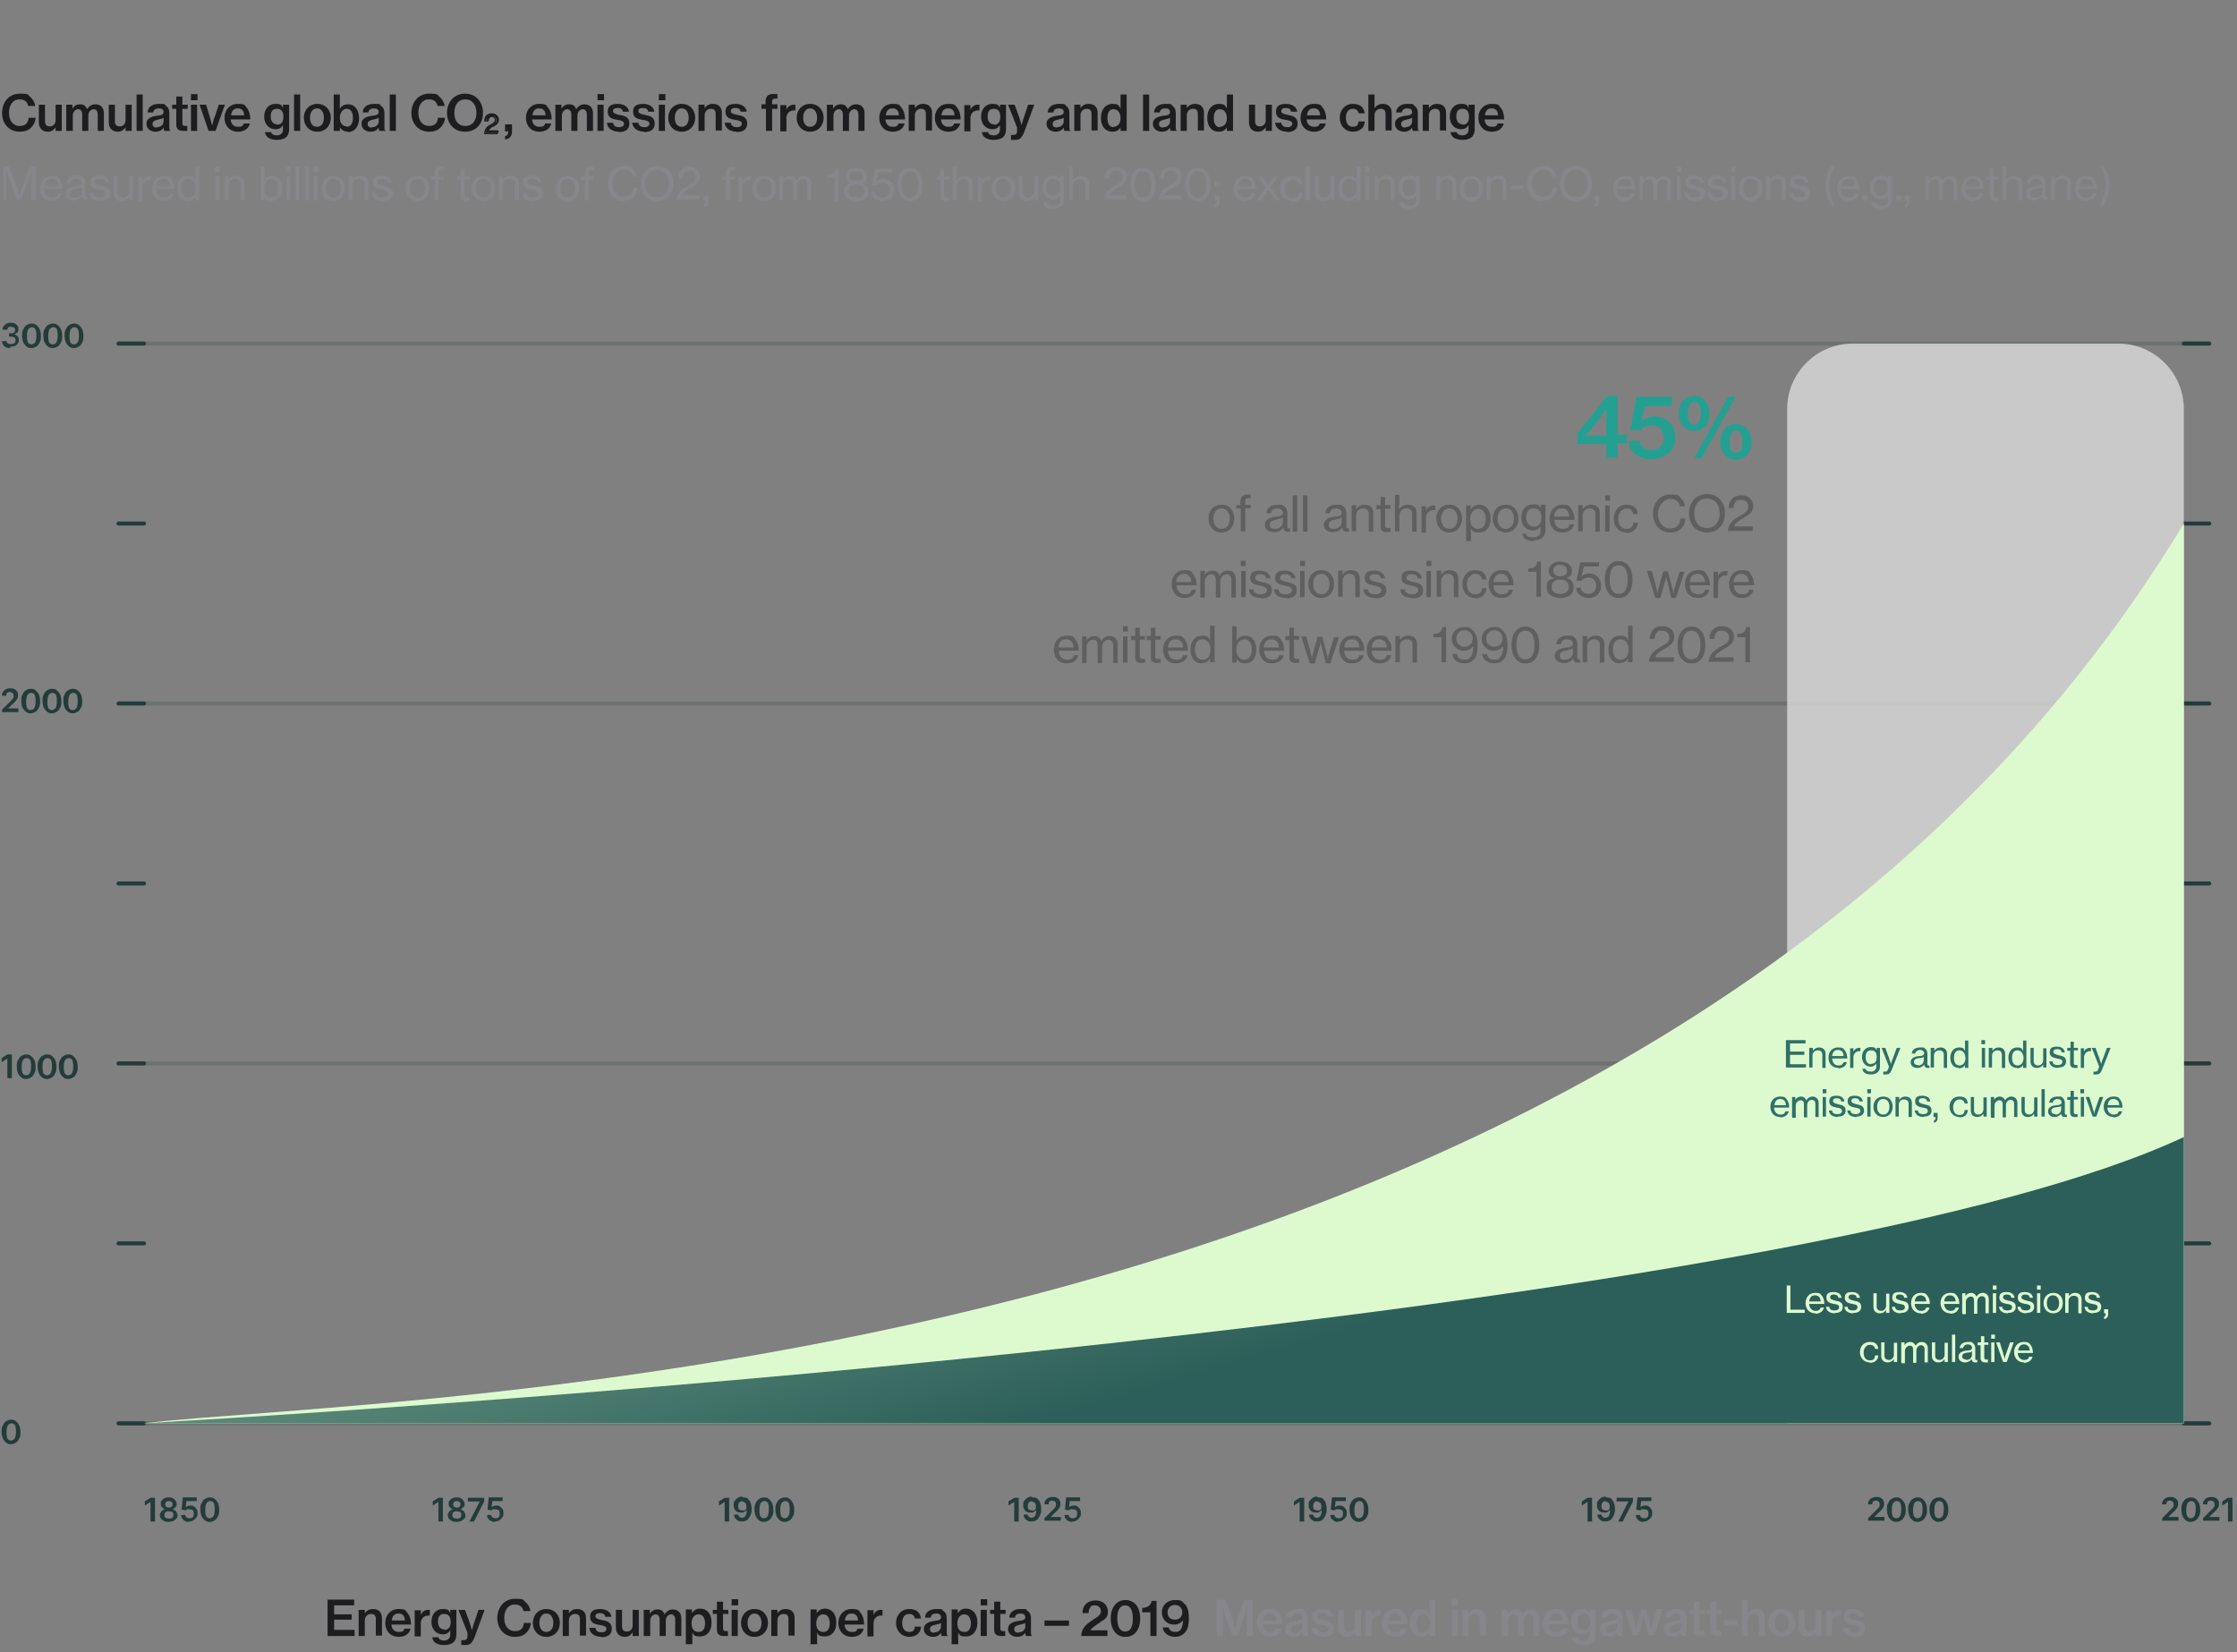
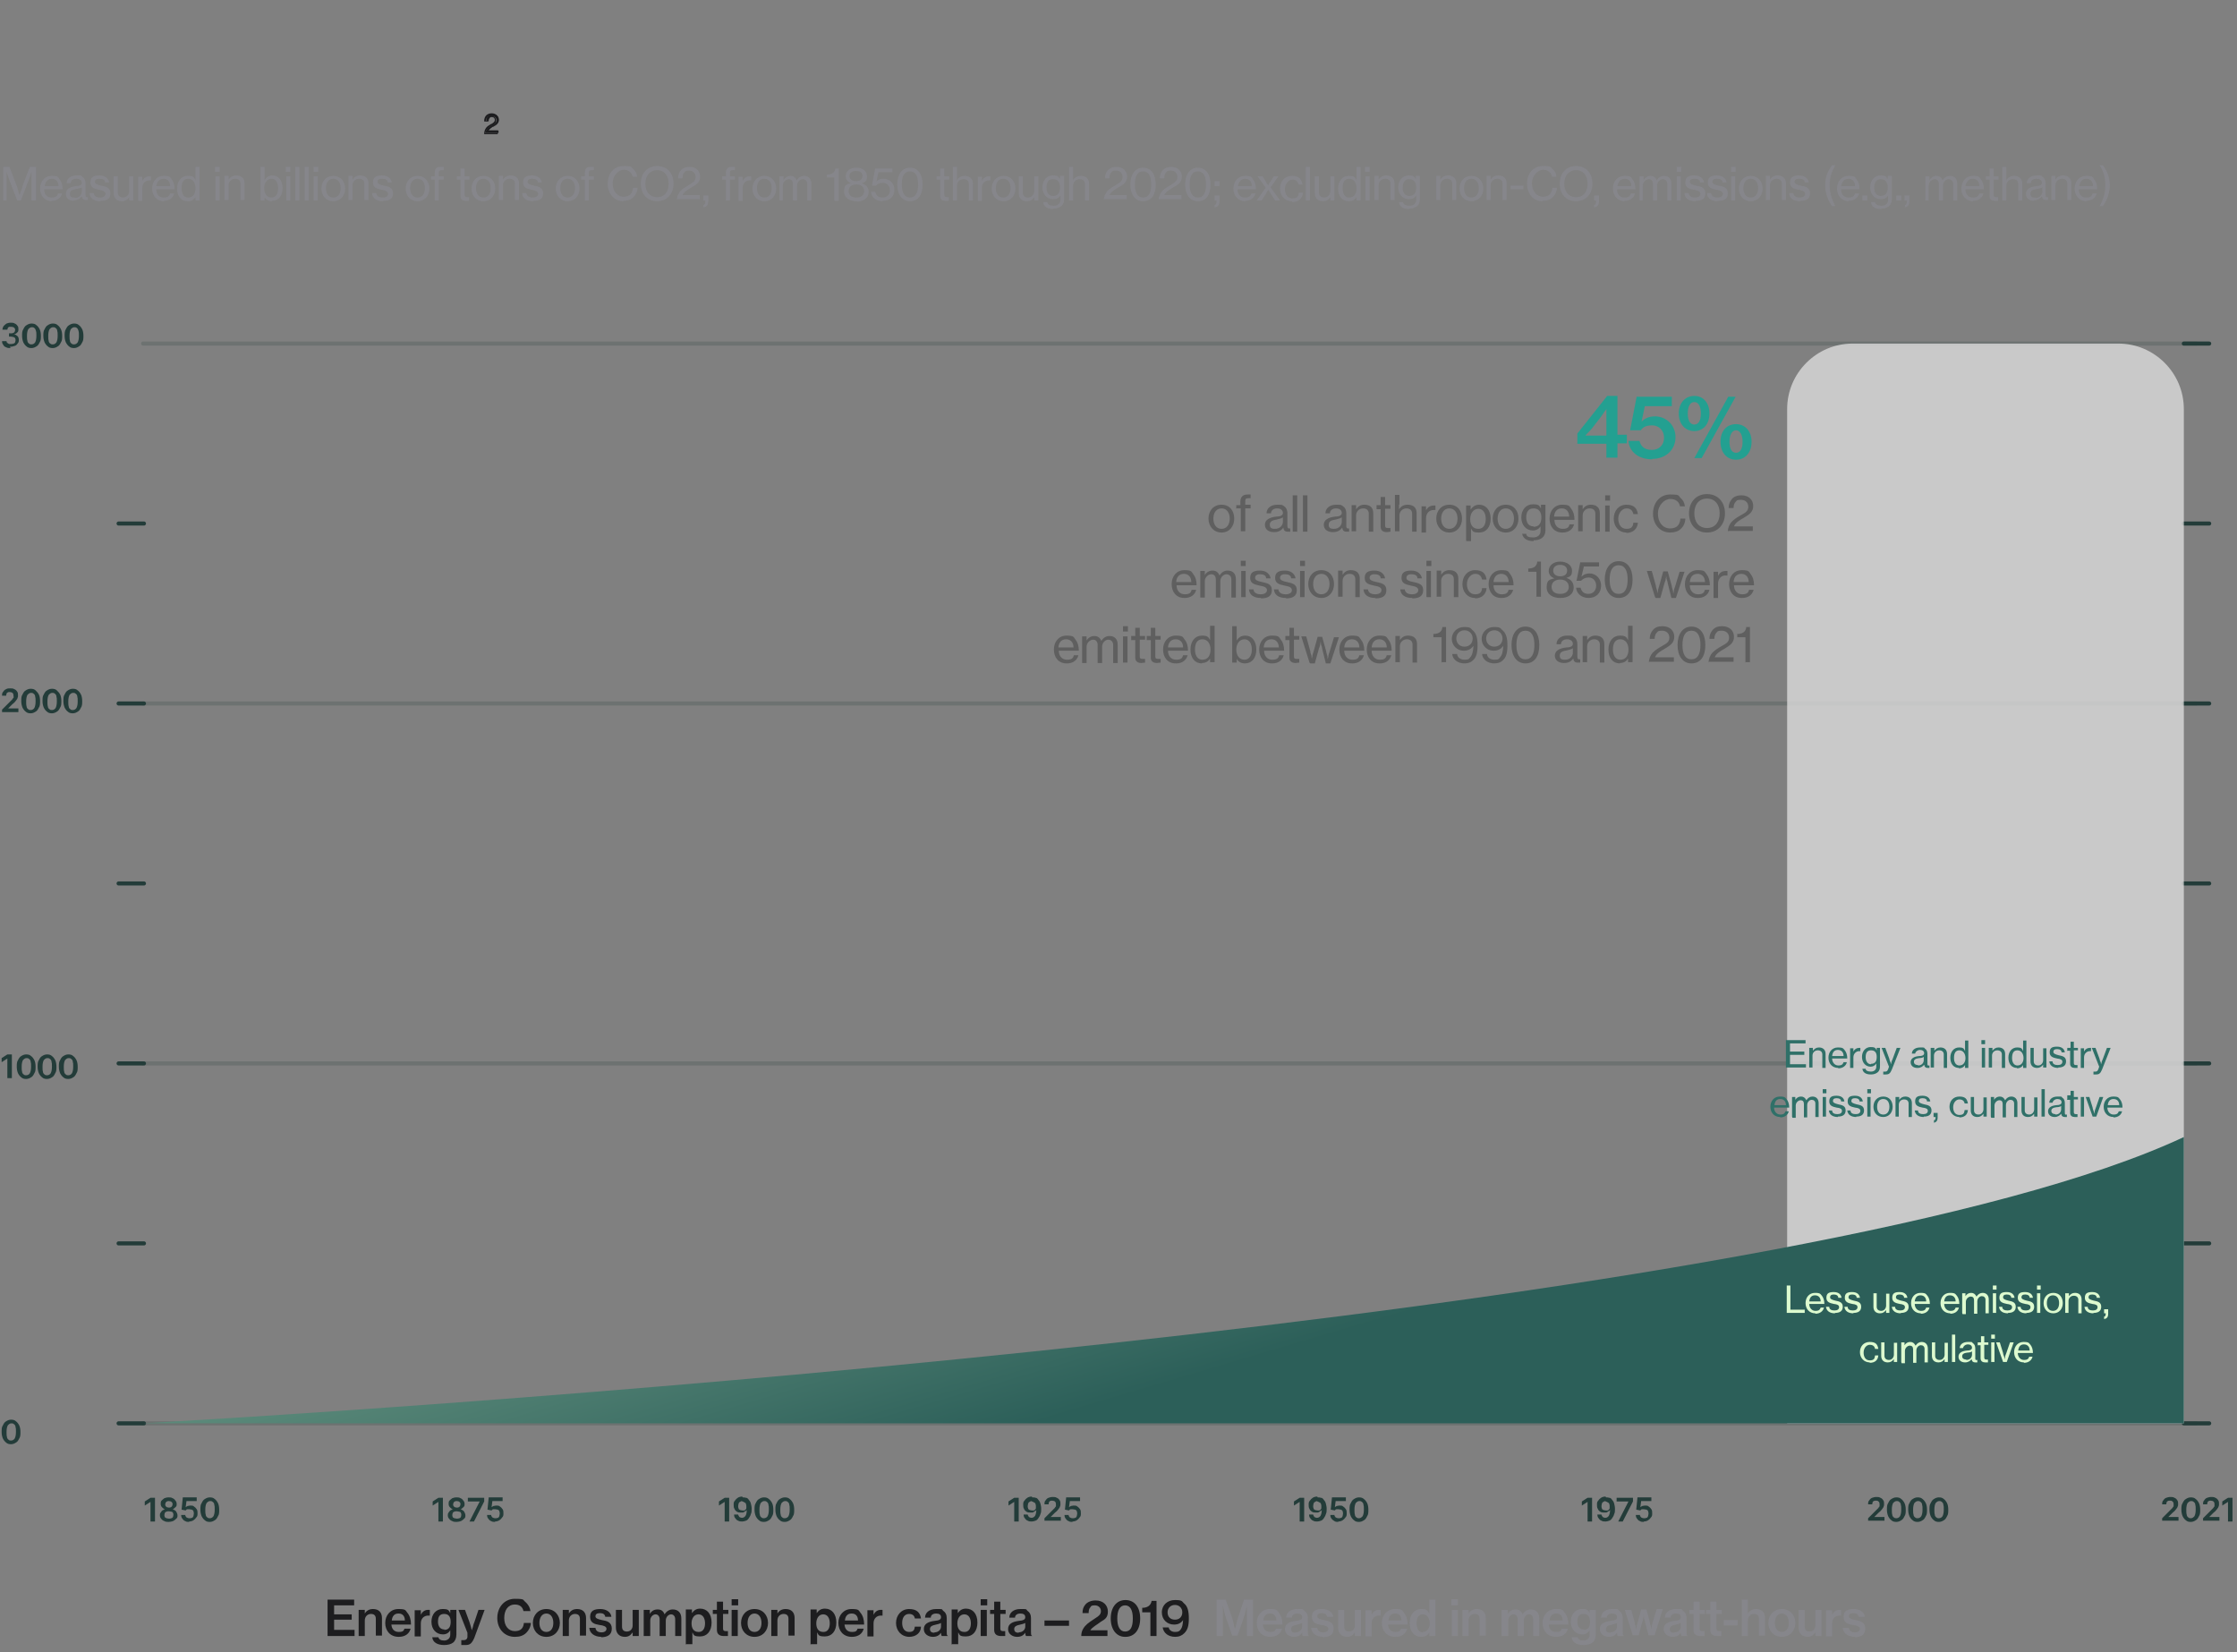
<svg xmlns="http://www.w3.org/2000/svg" id="Layer_1" data-name="Layer 1" version="1.1" viewBox="0 0 547 404">
  <rect x="0" y="0" width="547" height="404" fill="#808080" stroke="none" />
  <defs>
    <style> .cls-1 { fill: #dadada; isolation: isolate; opacity: .8; } .cls-1, .cls-2, .cls-3, .cls-4, .cls-5, .cls-6, .cls-7, .cls-8, .cls-9 { stroke-width: 0px; } .cls-2 { fill: #233c39; } .cls-3 { fill: url(#linear-gradient); } .cls-4 { fill: #86868b; } .cls-10, .cls-11 { fill: none; stroke: #233c39; stroke-linecap: round; } .cls-5 { fill: #5f5f5f; } .cls-11 { stroke-opacity: .2; } .cls-6 { fill: #2f7068; } .cls-7 { fill: #23a091; } .cls-8 { fill: #1d1d1f; } .cls-9 { fill: #ddfacf; } </style>
    <linearGradient id="linear-gradient" x1="227.1" y1="286.4" x2="291.5" y2="69.4" gradientTransform="translate(0 406) scale(1 -1)" gradientUnits="userSpaceOnUse">
      <stop offset="0" stop-color="#ddffd4" />
      <stop offset="1" stop-color="#2c5f59" />
    </linearGradient>
  </defs>
  <path class="cls-11" d="M35,84h502" />
  <path class="cls-11" d="M35,172h502" />
  <path class="cls-11" d="M35,260h502" />
  <path class="cls-11" d="M35,348h502" />
-   <path class="cls-8" d="M4.8,32.2c-2.6,0-4.3-2-4.3-4.6s1.7-4.7,4.3-4.7,1.9.3,2.5.7c.7.6,1.2,1.4,1.3,2.3h-1.7c-.2-1-.9-1.6-2.1-1.6-1.7,0-2.6,1.4-2.6,3.3s1,3.2,2.6,3.2,2.1-.9,2.2-2h1.7c0,.9-.5,1.8-1.1,2.4-.7.7-1.6,1-2.8,1ZM15.1,32h-1.5v-.9h0c-.5.7-1,1.1-1.9,1.1-1.4,0-2.2-.9-2.2-2.3v-4.3h1.5v4.1c0,.8.4,1.2,1.2,1.2s1.4-.6,1.4-1.5v-3.8h1.5v6.4ZM16.2,32v-6.4h1.5v1h0c.4-.7,1-1.1,1.9-1.1s1.4.4,1.7,1.2h0c.5-.8,1.2-1.2,2-1.2,1.3,0,2.1.8,2.1,2.2v4.3h-1.5v-4.1c0-.7-.4-1.2-1-1.2s-1.3.6-1.3,1.5v3.8h-1.5v-4.1c0-.7-.4-1.2-1-1.2s-1.3.6-1.3,1.5v3.8h-1.5ZM32.2,32h-1.5v-.9h0c-.5.7-1,1.1-1.9,1.1-1.4,0-2.2-.9-2.2-2.3v-4.3h1.5v4.1c0,.8.4,1.2,1.2,1.2s1.4-.6,1.4-1.5v-3.8h1.5v6.4ZM33.4,32v-8.9h1.5v8.9h-1.5ZM41.7,32h-1.5c-.1-.1-.2-.4-.2-.8h0c-.4.6-1,1-2,1s-2.2-.6-2.2-1.9,1.1-1.8,2.6-2c1.1-.1,1.6-.3,1.6-.9s-.4-.9-1.2-.9-1.3.4-1.3,1h-1.4c0-1.1.9-2.1,2.7-2.1s1.3,0,1.7.4c.6.4.9,1,.9,1.8v3.4c0,.5,0,.8.2.9h0ZM38.4,31.1c1,0,1.6-.7,1.6-1.4v-.9c-.3.2-.8.3-1.2.4-.9.2-1.5.4-1.5,1.1s.5.9,1.1.9ZM42.1,26.6v-1h1v-2h1.5v2h1.3v1h-1.3v3.6c0,.5.3.6.7.6s.4,0,.5,0h0v1.2c-.3,0-.6,0-1,0-1,0-1.7-.4-1.7-1.5v-3.9h-1ZM46.7,24.5v-1.5h1.6v1.5h-1.6ZM46.7,32v-6.4h1.5v6.4h-1.5ZM51,32l-2.2-6.4h1.6l.9,3c.1.4.3,1,.4,1.4,0,.3.1.5.2.7h0c0-.2,0-.5.2-.7,0-.4.2-1,.4-1.4l1-3h1.5l-2.3,6.4h-1.7ZM58.2,32.2c-2.1,0-3.3-1.5-3.3-3.4s1.3-3.4,3.2-3.4,1.7.3,2.2.9c.6.7.9,1.7.9,2.9h-4.8c.1,1.1.7,1.8,1.8,1.8s1.2-.3,1.4-.8h1.5c-.3,1.2-1.3,2-2.9,2ZM58.1,26.5c-1,0-1.5.7-1.6,1.7h3.2c0-1.1-.6-1.7-1.5-1.7ZM67.7,34.2c-1.7,0-2.8-.7-2.9-1.9h1.5c.1.5.6.8,1.4.8s1.5-.5,1.5-1.4v-.2c0-.3,0-.7,0-.9h0c-.4.6-.9,1-1.8,1-1.6,0-2.8-1.2-2.8-3.1s1.2-3.1,2.7-3.1,1.5.3,1.9,1h0v-.8h1.5v6c0,.9-.3,1.6-.8,2-.5.4-1.3.6-2.2.6ZM67.7,30.5c1.2,0,1.6-.8,1.6-2s-.5-1.9-1.6-1.9-1.5.7-1.5,1.9.6,1.9,1.6,1.9ZM71.9,32v-8.9h1.5v8.9h-1.5ZM77.6,32.2c-2,0-3.3-1.5-3.3-3.4s1.3-3.4,3.3-3.4,3.3,1.5,3.3,3.4-1.3,3.4-3.3,3.4ZM77.5,31c1.1,0,1.7-.9,1.7-2.2s-.6-2.3-1.7-2.3-1.7,1-1.7,2.3.6,2.2,1.7,2.2ZM85.1,32.2c-.9,0-1.6-.4-2-1.1h0v.9h-1.5v-8.9h1.5v2.1c0,.5,0,1,0,1.4h0c.4-.7,1.1-1.1,2-1.1,1.6,0,2.7,1.3,2.7,3.4s-1.1,3.4-2.8,3.4ZM84.8,31c1,0,1.5-.9,1.5-2.2s-.5-2.2-1.5-2.2-1.7,1-1.7,2.2.6,2.1,1.7,2.1ZM94.3,32h-1.5c-.1-.1-.2-.4-.2-.8h0c-.4.6-1,1-2,1s-2.2-.6-2.2-1.9,1.1-1.8,2.6-2c1.1-.1,1.6-.3,1.6-.9s-.4-.9-1.2-.9-1.3.4-1.3,1h-1.4c0-1.1.9-2.1,2.7-2.1s1.3,0,1.7.4c.6.4.9,1,.9,1.8v3.4c0,.5,0,.8.2.9h0ZM91,31.1c1,0,1.6-.7,1.6-1.4v-.9c-.3.2-.8.3-1.2.4-.9.2-1.5.4-1.5,1.1s.5.9,1.1.9ZM95.3,32v-8.9h1.5v8.9h-1.5ZM104.9,32.2c-2.6,0-4.3-2-4.3-4.6s1.7-4.7,4.3-4.7,1.9.3,2.5.7c.7.6,1.2,1.4,1.3,2.3h-1.7c-.2-1-.9-1.6-2.1-1.6-1.7,0-2.6,1.4-2.6,3.3s1,3.2,2.6,3.2,2.1-.9,2.2-2h1.7c0,.9-.5,1.8-1.1,2.4-.7.7-1.6,1-2.8,1ZM113.7,32.2c-2.7,0-4.4-2-4.4-4.6s1.7-4.7,4.4-4.7,4.4,2,4.4,4.7-1.7,4.6-4.4,4.6ZM113.8,30.8c1.8,0,2.7-1.4,2.7-3.2s-.9-3.3-2.7-3.3-2.7,1.4-2.7,3.3.9,3.2,2.7,3.2ZM123.5,34v-.7c.5-.1.8-.5.8-1.2h0c0,0-.8,0-.8,0v-1.7h1.7v1.7c0,1.3-.7,1.9-1.7,2ZM131.9,32.2c-2.1,0-3.3-1.5-3.3-3.4s1.3-3.4,3.2-3.4,1.7.3,2.2.9c.6.7.9,1.7.9,2.9h-4.8c.1,1.1.7,1.8,1.8,1.8s1.2-.3,1.4-.8h1.5c-.3,1.2-1.3,2-2.9,2ZM131.8,26.5c-1,0-1.5.7-1.6,1.7h3.2c0-1.1-.6-1.7-1.5-1.7ZM135.8,32v-6.4h1.5v1h0c.4-.7,1-1.1,1.9-1.1s1.4.4,1.7,1.2h0c.5-.8,1.2-1.2,2-1.2,1.3,0,2.1.8,2.1,2.2v4.3h-1.5v-4.1c0-.7-.4-1.2-1-1.2s-1.3.6-1.3,1.5v3.8h-1.5v-4.1c0-.7-.4-1.2-1-1.2s-1.3.6-1.3,1.5v3.8h-1.5ZM146.1,24.5v-1.5h1.6v1.5h-1.6ZM146.1,32v-6.4h1.5v6.4h-1.5ZM151.4,32.2c-1.8,0-2.9-.9-3-2.2h1.5c.1.8.7,1.1,1.5,1.1s1.2-.4,1.2-.9-.7-.8-1.7-.9c-1.2-.2-2.3-.5-2.3-2s1-1.9,2.5-1.9,2.6.8,2.7,1.9h-1.5c-.1-.6-.5-.9-1.3-.9s-1.1.3-1.1.8.7.7,1.6.9c1.2.2,2.4.5,2.4,2.1s-1.2,2.1-2.7,2.1ZM157.6,32.2c-1.8,0-2.9-.9-3-2.2h1.5c.1.8.7,1.1,1.5,1.1s1.2-.4,1.2-.9-.7-.8-1.7-.9c-1.2-.2-2.3-.5-2.3-2s1-1.9,2.5-1.9,2.6.8,2.7,1.9h-1.5c-.1-.6-.5-.9-1.3-.9s-1.1.3-1.1.8.7.7,1.6.9c1.2.2,2.4.5,2.4,2.1s-1.2,2.1-2.7,2.1ZM161.1,24.5v-1.5h1.6v1.5h-1.6ZM161.1,32v-6.4h1.5v6.4h-1.5ZM166.7,32.2c-2,0-3.3-1.5-3.3-3.4s1.3-3.4,3.3-3.4,3.3,1.5,3.3,3.4-1.3,3.4-3.3,3.4ZM166.7,31c1.1,0,1.7-.9,1.7-2.2s-.6-2.3-1.7-2.3-1.7,1-1.7,2.3.6,2.2,1.7,2.2ZM172.3,25.6v.9h0c.4-.7,1.1-1.1,2-1.1,1.4,0,2.2.8,2.2,2.2v4.3h-1.5v-4.1c0-.8-.4-1.2-1.2-1.2s-1.5.6-1.5,1.6v3.8h-1.5v-6.4h1.5ZM180.2,32.2c-1.8,0-2.9-.9-3-2.2h1.5c.1.8.7,1.1,1.5,1.1s1.2-.4,1.2-.9-.7-.8-1.7-.9c-1.2-.2-2.3-.5-2.3-2s1-1.9,2.5-1.9,2.6.8,2.7,1.9h-1.5c-.1-.6-.5-.9-1.3-.9s-1.1.3-1.1.8.7.7,1.6.9c1.2.2,2.4.5,2.4,2.1s-1.2,2.1-2.7,2.1ZM186.2,26.6v-1.1h1v-.7c0-.6.2-1.1.5-1.4.4-.3.9-.5,1.7-.4.2,0,.4,0,.7,0v1.1c-1,0-1.3,0-1.3.8v.6h1.3v1.1h-1.3v5.4h-1.5v-5.4h-1ZM192.3,25.6v1.2h0c.4-.8,1-1.2,1.8-1.2s.3,0,.4,0v1.4h0c-.1,0-.3,0-.4,0-1,0-1.8.7-1.8,1.9v3.2h-1.5v-6.4h1.5ZM198.1,32.2c-2,0-3.3-1.5-3.3-3.4s1.3-3.4,3.3-3.4,3.3,1.5,3.3,3.4-1.3,3.4-3.3,3.4ZM198.1,31c1.1,0,1.7-.9,1.7-2.2s-.6-2.3-1.7-2.3-1.7,1-1.7,2.3.6,2.2,1.7,2.2ZM202.2,32v-6.4h1.5v1h0c.4-.7,1-1.1,1.9-1.1s1.4.4,1.7,1.2h0c.5-.8,1.2-1.2,2-1.2,1.3,0,2.1.8,2.1,2.2v4.3h-1.5v-4.1c0-.7-.4-1.2-1-1.2s-1.3.6-1.3,1.5v3.8h-1.5v-4.1c0-.7-.4-1.2-1-1.2s-1.3.6-1.3,1.5v3.8h-1.5ZM218.3,32.2c-2.1,0-3.3-1.5-3.3-3.4s1.3-3.4,3.2-3.4,1.7.3,2.2.9c.6.7.9,1.7.9,2.9h-4.8c.1,1.1.7,1.8,1.8,1.8s1.2-.3,1.4-.8h1.5c-.3,1.2-1.3,2-2.9,2ZM218.2,26.5c-1,0-1.5.7-1.6,1.7h3.2c0-1.1-.6-1.7-1.5-1.7ZM223.7,25.6v.9h0c.4-.7,1.1-1.1,2-1.1,1.4,0,2.2.8,2.2,2.2v4.3h-1.5v-4.1c0-.8-.4-1.2-1.2-1.2s-1.5.6-1.5,1.6v3.8h-1.5v-6.4h1.5ZM231.9,32.2c-2.1,0-3.3-1.5-3.3-3.4s1.3-3.4,3.2-3.4,1.7.3,2.2.9c.6.7.9,1.7.9,2.9h-4.8c.1,1.1.7,1.8,1.8,1.8s1.2-.3,1.4-.8h1.5c-.3,1.2-1.3,2-2.9,2ZM231.8,26.5c-1,0-1.5.7-1.6,1.7h3.2c0-1.1-.6-1.7-1.5-1.7ZM237.3,25.6v1.2h0c.4-.8,1-1.2,1.8-1.2s.3,0,.4,0v1.4h0c-.1,0-.3,0-.4,0-1,0-1.8.7-1.8,1.9v3.2h-1.5v-6.4h1.5ZM243,34.2c-1.7,0-2.8-.7-2.9-1.9h1.5c.1.5.6.8,1.4.8s1.5-.5,1.5-1.4v-.2c0-.3,0-.7,0-.9h0c-.4.6-.9,1-1.8,1-1.6,0-2.8-1.2-2.8-3.1s1.2-3.1,2.7-3.1,1.5.3,1.9,1h0v-.8h1.5v6c0,.9-.3,1.6-.8,2-.5.4-1.3.6-2.2.6ZM243,30.5c1.2,0,1.6-.8,1.6-2s-.5-1.9-1.6-1.9-1.5.7-1.5,1.9.6,1.9,1.6,1.9ZM248.3,34.2c-.2,0-1,0-1.1,0v-1.2h0c0,0,.5,0,.6,0,.5,0,.8-.2.9-.7,0-.1,0-.7,0-1.1l-2.2-5.6h1.6l1.1,3c.1.4.3.9.4,1.3,0,.2.1.5.2.7h0c0-.2.1-.5.2-.7.1-.4.2-.9.4-1.3l1-3h1.5l-2.5,6.8c-.6,1.4-1.1,1.8-2.1,1.8ZM261.8,32h-1.5c-.1-.1-.2-.4-.2-.8h0c-.4.6-1,1-2,1s-2.2-.6-2.2-1.9,1.1-1.8,2.6-2c1.1-.1,1.6-.3,1.6-.9s-.4-.9-1.2-.9-1.3.4-1.3,1h-1.4c0-1.1.9-2.1,2.7-2.1s1.3,0,1.7.4c.6.4.9,1,.9,1.8v3.4c0,.5,0,.8.2.9h0ZM258.5,31.1c1,0,1.6-.7,1.6-1.4v-.9c-.3.2-.8.3-1.2.4-.9.2-1.5.4-1.5,1.1s.5.9,1.1.9ZM264.2,25.6v.9h0c.4-.7,1.1-1.1,2-1.1,1.4,0,2.2.8,2.2,2.2v4.3h-1.5v-4.1c0-.8-.4-1.2-1.2-1.2s-1.5.6-1.5,1.6v3.8h-1.5v-6.4h1.5ZM272,32.2c-1.7,0-2.8-1.3-2.8-3.4s1.2-3.4,2.8-3.4,1.5.4,2,1.1h0c0-.3,0-.9,0-1.3v-2.1h1.5v8.9h-1.5v-.9h0c-.4.8-1.1,1.1-2,1.1ZM272.3,31c1.1,0,1.7-.9,1.7-2.1s-.6-2.2-1.7-2.2-1.5.9-1.5,2.2.5,2.2,1.5,2.2ZM279.5,32v-8.9h1.5v8.9h-1.5ZM287.8,32h-1.5c-.1-.1-.2-.4-.2-.8h0c-.4.6-1,1-2,1s-2.2-.6-2.2-1.9,1.1-1.8,2.6-2c1.1-.1,1.6-.3,1.6-.9s-.4-.9-1.2-.9-1.3.4-1.3,1h-1.4c0-1.1.9-2.1,2.7-2.1s1.3,0,1.7.4c.6.4.9,1,.9,1.8v3.4c0,.5,0,.8.2.9h0ZM284.5,31.1c1,0,1.6-.7,1.6-1.4v-.9c-.3.2-.8.3-1.2.4-.9.2-1.5.4-1.5,1.1s.5.9,1.1.9ZM290.2,25.6v.9h0c.4-.7,1.1-1.1,2-1.1,1.4,0,2.2.8,2.2,2.2v4.3h-1.5v-4.1c0-.8-.4-1.2-1.2-1.2s-1.5.6-1.5,1.6v3.8h-1.5v-6.4h1.5ZM298,32.2c-1.7,0-2.8-1.3-2.8-3.4s1.2-3.4,2.8-3.4,1.5.4,2,1.1h0c0-.3,0-.9,0-1.3v-2.1h1.5v8.9h-1.5v-.9h0c-.4.8-1.1,1.1-2,1.1ZM298.3,31c1.1,0,1.7-.9,1.7-2.1s-.6-2.2-1.7-2.2-1.5.9-1.5,2.2.5,2.2,1.5,2.2ZM311,32h-1.5v-.9h0c-.5.7-1,1.1-1.9,1.1-1.4,0-2.2-.9-2.2-2.3v-4.3h1.5v4.1c0,.8.4,1.2,1.2,1.2s1.4-.6,1.4-1.5v-3.8h1.5v6.4ZM314.8,32.2c-1.8,0-2.9-.9-3-2.2h1.5c.1.8.7,1.1,1.5,1.1s1.2-.4,1.2-.9-.7-.8-1.7-.9c-1.2-.2-2.3-.5-2.3-2s1-1.9,2.5-1.9,2.6.8,2.7,1.9h-1.5c-.1-.6-.5-.9-1.3-.9s-1.1.3-1.1.8.7.7,1.6.9c1.2.2,2.4.5,2.4,2.1s-1.2,2.1-2.7,2.1ZM321.3,32.2c-2.1,0-3.3-1.5-3.3-3.4s1.3-3.4,3.2-3.4,1.7.3,2.2.9c.6.7.9,1.7.9,2.9h-4.8c.1,1.1.7,1.8,1.8,1.8s1.2-.3,1.4-.8h1.5c-.3,1.2-1.3,2-2.9,2ZM321.2,26.5c-1,0-1.5.7-1.6,1.7h3.2c0-1.1-.6-1.7-1.5-1.7ZM330.9,32.2c-2,0-3.3-1.5-3.3-3.4s1.3-3.4,3.2-3.4,2.7.9,2.9,2.3h-1.5c-.1-.7-.6-1.1-1.4-1.1-1.1,0-1.7.9-1.7,2.2s.6,2.2,1.7,2.2,1.3-.5,1.4-1.3h1.5c0,1.5-1.2,2.5-2.9,2.5ZM336.1,25.5c0,.2,0,.7,0,1h0c.4-.7,1.1-1.1,2-1.1,1.4,0,2.2.8,2.2,2.2v4.3h-1.5v-4.1c0-.8-.4-1.2-1.2-1.2s-1.5.6-1.5,1.6v3.8h-1.5v-8.9h1.5v2.4ZM347,32h-1.5c-.1-.1-.2-.4-.2-.8h0c-.4.6-1,1-2,1s-2.2-.6-2.2-1.9,1.1-1.8,2.6-2c1.1-.1,1.6-.3,1.6-.9s-.4-.9-1.2-.9-1.3.4-1.3,1h-1.4c0-1.1.9-2.1,2.7-2.1s1.3,0,1.7.4c.6.4.9,1,.9,1.8v3.4c0,.5,0,.8.2.9h0ZM343.7,31.1c1,0,1.6-.7,1.6-1.4v-.9c-.3.2-.8.3-1.2.4-.9.2-1.5.4-1.5,1.1s.5.9,1.1.9ZM349.4,25.6v.9h0c.4-.7,1.1-1.1,2-1.1,1.4,0,2.2.8,2.2,2.2v4.3h-1.5v-4.1c0-.8-.4-1.2-1.2-1.2s-1.5.6-1.5,1.6v3.8h-1.5v-6.4h1.5ZM357.6,34.2c-1.7,0-2.8-.7-2.9-1.9h1.5c.1.5.6.8,1.4.8s1.5-.5,1.5-1.4v-.2c0-.3,0-.7,0-.9h0c-.4.6-.9,1-1.8,1-1.6,0-2.8-1.2-2.8-3.1s1.2-3.1,2.7-3.1,1.5.3,1.9,1h0v-.8h1.5v6c0,.9-.3,1.6-.8,2-.5.4-1.3.6-2.2.6ZM357.6,30.5c1.2,0,1.6-.8,1.6-2s-.5-1.9-1.6-1.9-1.5.7-1.5,1.9.6,1.9,1.6,1.9ZM364.8,32.2c-2.1,0-3.3-1.5-3.3-3.4s1.3-3.4,3.2-3.4,1.7.3,2.2.9c.6.7.9,1.7.9,2.9h-4.8c.1,1.1.7,1.8,1.8,1.8s1.2-.3,1.4-.8h1.5c-.3,1.2-1.3,2-2.9,2ZM364.7,26.5c-1,0-1.5.7-1.6,1.7h3.2c0-1.1-.6-1.7-1.5-1.7Z" />
  <path class="cls-4" d="M.8,49v-8.2h1.5l1.7,4.4c.2.5.4,1.1.5,1.6,0,.3.2.6.3.9h0c0-.3.2-.6.3-.9.2-.5.4-1.2.5-1.6l1.7-4.4h1.5v8.2h-1.1v-5c0-.4,0-.9,0-1.3,0-.3,0-.5,0-.8h0l-.2.7c-.1.4-.3.9-.4,1.2l-2,5.2h-.9l-2-5.2c-.1-.3-.3-.8-.4-1.2l-.2-.7h0c0,.3,0,.5,0,.8,0,.4,0,1,0,1.3v5H.8ZM12.7,49.2c-1.8,0-2.9-1.4-2.9-3.1s1.1-3.1,2.8-3.1,1.6.3,2,.9c.5.6.7,1.4.7,2.4h-4.5c0,1.2.7,2,1.8,2s1.4-.4,1.6-1h1c-.3,1.1-1.2,1.8-2.6,1.8ZM12.7,43.7c-1.1,0-1.6.8-1.8,1.8h3.4c0-1.1-.6-1.8-1.7-1.8ZM18.1,49.1c-1.1,0-2-.5-2-1.7s1-1.7,2.5-1.9c.9,0,1.4-.3,1.4-.8s-.4-1-1.3-1-1.4.4-1.4,1.1h-1c0-1,.8-1.9,2.4-1.9s1,0,1.4.3c.5.3.8.8.8,1.6v2.8c0,.5.1.7.6.6h0v.7c-.1,0-.3,0-.5,0-.6,0-.9-.3-1-.9h0c-.4.5-1,1-2,1ZM18.3,48.4c1.2,0,1.7-.9,1.7-1.6v-1c-.3.2-.8.3-1.3.4-1,.2-1.6.3-1.6,1.2s.6.9,1.2.9ZM24.5,49.2c-1.6,0-2.6-.8-2.6-2h1c.1.8.8,1.1,1.6,1.1s1.3-.4,1.3-.9-.5-.8-1.5-1c-1.2-.2-2.2-.5-2.2-1.8s.8-1.7,2.2-1.7,2.2.7,2.4,1.7h-1c0-.6-.5-.9-1.4-.9s-1.1.4-1.1.8.6.7,1.6.9c1.2.2,2.2.5,2.2,1.9s-1,1.8-2.4,1.8ZM32.6,49h-1v-.8h0c-.4.6-.9,1-1.8,1-1.2,0-2-.7-2-2v-4.1h1v4c0,.7.5,1.2,1.3,1.2s1.5-.7,1.5-1.6v-3.6h1v5.9ZM34.8,43.1v1.1h0c.4-.7,1-1.1,1.7-1.1s.3,0,.4,0v1h0c-.1,0-.2,0-.4,0-.9,0-1.7.7-1.7,1.8v3.2h-1v-5.9h1ZM40.1,49.2c-1.8,0-2.9-1.4-2.9-3.1s1.1-3.1,2.8-3.1,1.6.3,2,.9c.5.6.7,1.4.7,2.4h-4.5c0,1.2.7,2,1.8,2s1.4-.4,1.6-1h1c-.3,1.1-1.2,1.8-2.6,1.8ZM40,43.7c-1.1,0-1.6.8-1.8,1.8h3.4c0-1.1-.6-1.8-1.7-1.8ZM45.9,49.2c-1.6,0-2.6-1.2-2.6-3.1s1.1-3.1,2.6-3.1,1.5.4,1.9,1h0c0-.3,0-.7,0-1.1v-2.1h1v8.2h-1v-.8h0c-.4.6-1,1-1.8,1ZM46,48.3c1.3,0,1.8-1,1.8-2.3s-.6-2.3-1.8-2.3-1.6,1-1.6,2.3.5,2.3,1.6,2.3ZM52.6,42v-1.2h1.1v1.2h-1.1ZM52.7,49v-5.9h1v5.9h-1ZM55.9,43.1v.8h0c.4-.6,1-1,1.9-1,1.2,0,2,.7,2,1.9v4.1h-1v-4c0-.8-.5-1.2-1.3-1.2s-1.6.6-1.6,1.6v3.6h-1v-5.9h1ZM66.5,49.2c-.8,0-1.5-.4-1.8-1h0v.8h-1v-8.2h1v2.1c0,.5,0,.9,0,1.1h0c.4-.6,1-1.1,1.9-1.1,1.5,0,2.5,1.2,2.5,3.1s-1,3.1-2.6,3.1ZM66.4,48.3c1.1,0,1.6-1,1.6-2.3s-.5-2.3-1.6-2.3-1.8,1-1.8,2.3.6,2.3,1.8,2.3ZM69.9,42v-1.2h1.1v1.2h-1.1ZM70,49v-5.9h1v5.9h-1ZM72.2,49v-8.2h1v8.2h-1ZM74.5,49v-8.2h1v8.2h-1ZM76.7,42v-1.2h1.1v1.2h-1.1ZM76.7,49v-5.9h1v5.9h-1ZM81.5,49.2c-1.8,0-2.9-1.4-2.9-3.1s1.1-3.1,2.9-3.1,2.9,1.4,2.9,3.1-1.1,3.1-2.9,3.1ZM81.5,48.3c1.2,0,1.8-1,1.8-2.3s-.6-2.3-1.8-2.3-1.8,1-1.8,2.3.6,2.3,1.8,2.3ZM86.2,43.1v.8h0c.4-.6,1-1,1.9-1,1.2,0,2,.7,2,1.9v4.1h-1v-4c0-.8-.5-1.2-1.3-1.2s-1.6.6-1.6,1.6v3.6h-1v-5.9h1ZM93.6,49.2c-1.6,0-2.6-.8-2.6-2h1c.1.8.8,1.1,1.6,1.1s1.3-.4,1.3-.9-.5-.8-1.5-1c-1.2-.2-2.2-.5-2.2-1.8s.8-1.7,2.2-1.7,2.2.7,2.4,1.7h-1c0-.6-.5-.9-1.4-.9s-1.1.4-1.1.8.6.7,1.6.9c1.2.2,2.2.5,2.2,1.9s-1,1.8-2.4,1.8ZM102.1,49.2c-1.8,0-2.9-1.4-2.9-3.1s1.1-3.1,2.9-3.1,2.9,1.4,2.9,3.1-1.1,3.1-2.9,3.1ZM102.1,48.3c1.2,0,1.8-1,1.8-2.3s-.6-2.3-1.8-2.3-1.8,1-1.8,2.3.6,2.3,1.8,2.3ZM105.4,43.9v-.8h.9v-.8c0-.5.1-.9.4-1.2.3-.3.7-.3,1.3-.3s.3,0,.5,0v.8c-1,0-1.2,0-1.2.7v.8h1.2v.8h-1.2v5.1h-1v-5.1h-.9ZM111.7,43.9v-.8h.9v-1.9h1v1.9h1.2v.8h-1.2v3.7c0,.4.2.6.6.6s.4,0,.5,0h0v.9c-.3,0-.5,0-.8,0-.8,0-1.3-.3-1.3-1.2v-4h-.9ZM118.2,49.2c-1.8,0-2.9-1.4-2.9-3.1s1.1-3.1,2.9-3.1,2.9,1.4,2.9,3.1-1.1,3.1-2.9,3.1ZM118.2,48.3c1.2,0,1.8-1,1.8-2.3s-.6-2.3-1.8-2.3-1.8,1-1.8,2.3.6,2.3,1.8,2.3ZM123,43.1v.8h0c.4-.6,1-1,1.9-1,1.2,0,2,.7,2,1.9v4.1h-1v-4c0-.8-.5-1.2-1.3-1.2s-1.6.6-1.6,1.6v3.6h-1v-5.9h1ZM130.3,49.2c-1.6,0-2.6-.8-2.6-2h1c.1.8.8,1.1,1.6,1.1s1.3-.4,1.3-.9-.5-.8-1.5-1c-1.2-.2-2.2-.5-2.2-1.8s.8-1.7,2.2-1.7,2.2.7,2.4,1.7h-1c0-.6-.5-.9-1.4-.9s-1.1.4-1.1.8.6.7,1.6.9c1.2.2,2.2.5,2.2,1.9s-1,1.8-2.4,1.8ZM138.8,49.2c-1.8,0-2.9-1.4-2.9-3.1s1.1-3.1,2.9-3.1,2.9,1.4,2.9,3.1-1.1,3.1-2.9,3.1ZM138.8,48.3c1.2,0,1.8-1,1.8-2.3s-.6-2.3-1.8-2.3-1.8,1-1.8,2.3.6,2.3,1.8,2.3ZM142.1,43.9v-.8h.9v-.8c0-.5.1-.9.4-1.2.3-.3.7-.3,1.3-.3s.3,0,.5,0v.8c-1,0-1.2,0-1.2.7v.8h1.2v.8h-1.2v5.1h-1v-5.1h-.9ZM152.5,49.2c-2.3,0-3.9-1.8-3.9-4.3s1.5-4.3,3.9-4.3,1.7.3,2.3.7c.6.5.9,1.1,1,1.9h-1.1c-.2-1-1-1.7-2.2-1.7s-2.7,1.4-2.7,3.3,1.1,3.3,2.7,3.3,2.2-1,2.3-2.2h1.1c0,.8-.4,1.7-1,2.3-.6.6-1.4.9-2.5.9ZM160.7,49.2c-2.5,0-4-1.8-4-4.3s1.5-4.3,4-4.3,4,1.8,4,4.3-1.6,4.3-4,4.3ZM160.7,48.2c1.9,0,2.8-1.4,2.8-3.3s-1-3.3-2.8-3.3-2.9,1.4-2.9,3.3,1,3.3,2.9,3.3ZM165.5,49c0-1,.4-1.6.8-2.2.6-.7,1.4-1.1,2.2-1.6,1-.6,1.6-1,1.6-1.9s-.6-1.6-1.6-1.6-.9.2-1.2.5c-.3.3-.4.7-.4,1.4h-1.1c0-.9.3-1.5.7-2,.5-.5,1.2-.8,2.1-.8,1.6,0,2.6,1,2.6,2.4s-1,2-2.1,2.6c-.8.5-1.9,1.1-2.2,1.9h0c0,0,4.2,0,4.2,0v1h-5.5ZM172,50.7v-.6c.3,0,.5-.3.5-1h0c0-.1-.5-.1-.5-.1v-1.2h1.2v1.3c0,1-.4,1.5-1.2,1.6ZM176.6,43.9v-.8h.9v-.8c0-.5.1-.9.4-1.2.3-.3.7-.3,1.3-.3s.3,0,.5,0v.8c-1,0-1.2,0-1.2.7v.8h1.2v.8h-1.2v5.1h-1v-5.1h-.9ZM181.6,43.1v1.1h0c.4-.7,1-1.1,1.7-1.1s.3,0,.4,0v1h0c-.1,0-.2,0-.4,0-.9,0-1.7.7-1.7,1.8v3.2h-1v-5.9h1ZM186.9,49.2c-1.8,0-2.9-1.4-2.9-3.1s1.1-3.1,2.9-3.1,2.9,1.4,2.9,3.1-1.1,3.1-2.9,3.1ZM186.9,48.3c1.2,0,1.8-1,1.8-2.3s-.6-2.3-1.8-2.3-1.8,1-1.8,2.3.6,2.3,1.8,2.3ZM190.6,49v-5.9h1v.9h0c.4-.6,1-1,1.7-1s1.3.4,1.5,1.1h0c.4-.7,1.1-1.1,1.8-1.1,1.1,0,1.8.7,1.8,1.9v4.1h-1v-4c0-.7-.5-1.2-1.1-1.2s-1.4.6-1.4,1.6v3.6h-1v-4c0-.7-.4-1.2-1-1.2s-1.5.6-1.5,1.6v3.6h-1ZM204,49v-5.6h-1.8v-.7c1,0,1.9-.4,2.1-1.5h.8v7.9h-1.1ZM209.4,49.2c-1.5,0-3-.7-3-2.4s.7-1.8,1.7-2h0c-.8-.3-1.3-.9-1.3-1.7,0-1.3,1.1-2.1,2.6-2.1s2.6.8,2.6,2.1-.5,1.4-1.3,1.7h0c1,.3,1.7,1,1.7,2.1,0,1.7-1.5,2.4-3,2.4ZM209.3,44.3c1,0,1.6-.5,1.6-1.3s-.6-1.2-1.6-1.2-1.6.5-1.6,1.2.6,1.3,1.6,1.3ZM209.4,48.3c1.2,0,1.9-.6,1.9-1.6s-.7-1.6-1.9-1.6-1.9.6-1.9,1.6.7,1.6,1.9,1.6ZM215.8,49.2c-1.6,0-2.8-1-2.8-2.3h1c.2.8.7,1.4,1.8,1.4s1.8-.7,1.8-1.8-.8-1.8-1.7-1.8-1.4.3-1.7.7h-1l.8-4.2h4.2v.9h-3.4l-.5,2.3h0c.4-.5,1-.7,1.8-.7,1.3,0,2.6,1,2.6,2.7s-1.2,2.7-2.8,2.7ZM222.5,49.2c-1.9,0-3.1-1.6-3.1-4.1s1.2-4.1,3.1-4.1,3.1,1.5,3.1,4.1-1.1,4.1-3.1,4.1ZM222.5,48.3c1.4,0,2-1.2,2-3.2s-.6-3.2-2-3.2-2,1.2-2,3.2.7,3.2,2,3.2ZM229,43.9v-.8h.9v-1.9h1v1.9h1.2v.8h-1.2v3.7c0,.4.2.6.6.6s.4,0,.5,0h0v.9c-.3,0-.6,0-.8,0-.8,0-1.3-.3-1.3-1.2v-4h-.9ZM234,43c0,.3,0,.7,0,1h0c.4-.6,1-1,1.9-1,1.2,0,2,.7,2,1.9v4.1h-1v-4c0-.8-.5-1.2-1.3-1.2s-1.6.6-1.6,1.6v3.6h-1v-8.2h1v2.1ZM240.1,43.1v1.1h0c.4-.7,1-1.1,1.7-1.1s.3,0,.4,0v1h0c-.1,0-.2,0-.4,0-.9,0-1.7.7-1.7,1.8v3.2h-1v-5.9h1ZM245.4,49.2c-1.8,0-2.9-1.4-2.9-3.1s1.1-3.1,2.9-3.1,2.9,1.4,2.9,3.1-1.1,3.1-2.9,3.1ZM245.3,48.3c1.2,0,1.8-1,1.8-2.3s-.6-2.3-1.8-2.3-1.8,1-1.8,2.3.6,2.3,1.8,2.3ZM253.9,49h-1v-.8h0c-.4.6-.9,1-1.8,1-1.2,0-2-.7-2-2v-4.1h1v4c0,.7.5,1.2,1.3,1.2s1.5-.7,1.5-1.6v-3.6h1v5.9ZM257.6,51.1c-1.6,0-2.4-.6-2.5-1.7h1c0,.6.7.9,1.6.9s1.6-.5,1.6-1.5v-.2c0-.3,0-.7,0-.8h0c-.4.6-.9.9-1.8.9-1.5,0-2.6-1.2-2.6-2.9s1.1-2.9,2.5-2.9,1.4.3,1.8.9h0v-.8h1v5.7c0,.8-.3,1.4-.7,1.7-.5.4-1.1.6-1.9.6ZM257.5,47.9c1.3,0,1.7-.9,1.7-2.1s-.5-2-1.7-2-1.6.8-1.6,2.1.6,2,1.6,2ZM262.4,43c0,.3,0,.7,0,1h0c.4-.6,1-1,1.9-1,1.2,0,2,.7,2,1.9v4.1h-1v-4c0-.8-.5-1.2-1.3-1.2s-1.6.6-1.6,1.6v3.6h-1v-8.2h1v2.1ZM269.9,49c0-1,.4-1.6.8-2.2.6-.7,1.4-1.1,2.2-1.6,1-.6,1.6-1,1.6-1.9s-.6-1.6-1.6-1.6-.9.2-1.2.5c-.3.3-.4.7-.4,1.4h-1.1c0-.9.3-1.5.7-2,.5-.5,1.2-.8,2.1-.8,1.6,0,2.6,1,2.6,2.4s-1,2-2.1,2.6c-.8.5-1.9,1.1-2.2,1.9h0c0,0,4.2,0,4.2,0v1h-5.5ZM279.5,49.2c-1.9,0-3.1-1.6-3.1-4.1s1.2-4.1,3.1-4.1,3.1,1.5,3.1,4.1-1.1,4.1-3.1,4.1ZM279.5,48.3c1.4,0,2-1.2,2-3.2s-.6-3.2-2-3.2-2,1.2-2,3.2.7,3.2,2,3.2ZM283.3,49c0-1,.4-1.6.8-2.2.6-.7,1.4-1.1,2.2-1.6,1-.6,1.6-1,1.6-1.9s-.6-1.6-1.6-1.6-.9.2-1.2.5c-.3.3-.4.7-.4,1.4h-1.1c0-.9.3-1.5.7-2,.5-.5,1.2-.8,2.1-.8,1.6,0,2.6,1,2.6,2.4s-1,2-2.1,2.6c-.8.5-1.9,1.1-2.2,1.9h0c0,0,4.2,0,4.2,0v1h-5.5ZM292.9,49.2c-1.9,0-3.1-1.6-3.1-4.1s1.2-4.1,3.1-4.1,3.1,1.5,3.1,4.1-1.1,4.1-3.1,4.1ZM292.9,48.3c1.4,0,2-1.2,2-3.2s-.6-3.2-2-3.2-2,1.2-2,3.2.7,3.2,2,3.2ZM297,45.5v-1.2h1.2v1.2h-1.2ZM297,50.7v-.6c.3,0,.5-.3.5-1h0c0-.1-.5-.1-.5-.1v-1.2h1.2v1.3c0,1-.4,1.5-1.2,1.6ZM304.5,49.2c-1.8,0-2.9-1.4-2.9-3.1s1.1-3.1,2.8-3.1,1.6.3,2,.9c.5.6.7,1.4.7,2.4h-4.5c0,1.2.7,2,1.8,2s1.4-.4,1.6-1h1c-.3,1.1-1.2,1.8-2.6,1.8ZM304.5,43.7c-1.1,0-1.6.8-1.8,1.8h3.4c0-1.1-.6-1.8-1.7-1.8ZM307.3,49l2.2-3.1-2-2.8h1.2l.9,1.4c0,.2.2.4.3.5l.2.3h0c0,0,.1-.2.2-.3,0-.2.2-.4.3-.5l.9-1.4h1.1l-1.9,2.7,2.3,3.2h-1.2l-1.1-1.7c-.1-.2-.2-.4-.4-.6,0-.1-.1-.2-.2-.3h0c0,.1-.1.2-.2.3-.1.2-.2.4-.3.6l-1.1,1.7h-1.1ZM315.9,49.2c-1.8,0-2.9-1.4-2.9-3.1s1.1-3.1,2.9-3.1,2.3.8,2.6,2.1h-1c-.1-.8-.7-1.2-1.5-1.2s-1.8,1-1.8,2.3.6,2.3,1.8,2.3,1.5-.5,1.6-1.4h1c-.1,1.4-1.1,2.3-2.6,2.3ZM319.3,49v-8.2h1v8.2h-1ZM326.3,49h-1v-.8h0c-.4.6-.9,1-1.8,1-1.2,0-2-.7-2-2v-4.1h1v4c0,.7.5,1.2,1.3,1.2s1.5-.7,1.5-1.6v-3.6h1v5.9ZM329.8,49.2c-1.6,0-2.6-1.2-2.6-3.1s1.1-3.1,2.6-3.1,1.5.4,1.9,1h0c0-.3,0-.7,0-1.1v-2.1h1v8.2h-1v-.8h0c-.4.6-1,1-1.8,1ZM329.9,48.3c1.3,0,1.8-1,1.8-2.3s-.6-2.3-1.8-2.3-1.6,1-1.6,2.3.5,2.3,1.6,2.3ZM333.8,42v-1.2h1.1v1.2h-1.1ZM333.9,49v-5.9h1v5.9h-1ZM337.1,43.1v.8h0c.4-.6,1-1,1.9-1,1.2,0,2,.7,2,1.9v4.1h-1v-4c0-.8-.5-1.2-1.3-1.2s-1.6.6-1.6,1.6v3.6h-1v-5.9h1ZM344.6,51.1c-1.6,0-2.4-.6-2.5-1.7h1c0,.6.7.9,1.6.9s1.6-.5,1.6-1.5v-.2c0-.3,0-.7,0-.8h0c-.4.6-.9.9-1.8.9-1.5,0-2.6-1.2-2.6-2.9s1.1-2.9,2.5-2.9,1.4.3,1.8.9h0v-.8h1v5.7c0,.8-.3,1.4-.7,1.7-.5.4-1.1.6-1.9.6ZM344.6,47.9c1.3,0,1.7-.9,1.7-2.1s-.6-2-1.7-2-1.6.8-1.6,2.1.6,2,1.6,2ZM352.2,43.1v.8h0c.4-.6,1-1,1.9-1,1.2,0,2,.7,2,1.9v4.1h-1v-4c0-.8-.5-1.2-1.3-1.2s-1.6.6-1.6,1.6v3.6h-1v-5.9h1ZM359.8,49.2c-1.8,0-2.9-1.4-2.9-3.1s1.1-3.1,2.9-3.1,2.9,1.4,2.9,3.1-1.1,3.1-2.9,3.1ZM359.8,48.3c1.2,0,1.8-1,1.8-2.3s-.6-2.3-1.8-2.3-1.8,1-1.8,2.3.6,2.3,1.8,2.3ZM364.5,43.1v.8h0c.4-.6,1-1,1.9-1,1.2,0,2,.7,2,1.9v4.1h-1v-4c0-.8-.5-1.2-1.3-1.2s-1.6.6-1.6,1.6v3.6h-1v-5.9h1ZM369.4,46.3v-.9h3.1v.9h-3.1ZM377.2,49.2c-2.3,0-3.8-1.8-3.8-4.3s1.5-4.3,3.9-4.3,1.7.3,2.3.7c.6.5.9,1.1,1,1.9h-1.1c-.2-1-1-1.7-2.2-1.7s-2.7,1.4-2.7,3.3,1.1,3.3,2.7,3.3,2.2-1,2.3-2.2h1.1c0,.8-.4,1.7-1,2.3-.6.6-1.4.9-2.5.9ZM385.4,49.2c-2.5,0-4-1.8-4-4.3s1.5-4.3,4-4.3,4,1.8,4,4.3-1.6,4.3-4,4.3ZM385.4,48.2c1.9,0,2.8-1.4,2.8-3.3s-1-3.3-2.8-3.3-2.9,1.4-2.9,3.3,1,3.3,2.9,3.3ZM389.8,50.7v-.6c.3,0,.5-.3.5-1h0c0-.1-.5-.1-.5-.1v-1.2h1.2v1.3c0,1-.4,1.5-1.2,1.6ZM397.3,49.2c-1.8,0-2.9-1.4-2.9-3.1s1.1-3.1,2.8-3.1,1.6.3,2,.9c.5.6.7,1.4.7,2.4h-4.5c0,1.2.7,2,1.8,2s1.4-.4,1.6-1h1c-.3,1.1-1.2,1.8-2.6,1.8ZM397.3,43.7c-1.1,0-1.6.8-1.8,1.8h3.4c0-1.1-.6-1.8-1.7-1.8ZM400.9,49v-5.9h1v.9h0c.4-.6,1-1,1.7-1s1.3.4,1.5,1.1h0c.4-.7,1.1-1.1,1.8-1.1,1.1,0,1.8.7,1.8,1.9v4.1h-1v-4c0-.7-.5-1.2-1.1-1.2s-1.4.6-1.4,1.6v3.6h-1v-4c0-.7-.4-1.2-1-1.2s-1.5.6-1.5,1.6v3.6h-1ZM410,42v-1.2h1.1v1.2h-1.1ZM410,49v-5.9h1v5.9h-1ZM414.5,49.2c-1.6,0-2.6-.8-2.6-2h1c.1.8.8,1.1,1.6,1.1s1.3-.4,1.3-.9-.5-.8-1.5-1c-1.2-.2-2.2-.5-2.2-1.8s.8-1.7,2.2-1.7,2.2.7,2.4,1.7h-1c0-.6-.5-.9-1.4-.9s-1.1.4-1.1.8.6.7,1.6.9c1.2.2,2.2.5,2.2,1.9s-1,1.8-2.4,1.8ZM420,49.2c-1.6,0-2.6-.8-2.6-2h1c.1.8.8,1.1,1.6,1.1s1.3-.4,1.3-.9-.5-.8-1.5-1c-1.2-.2-2.2-.5-2.2-1.8s.8-1.7,2.2-1.7,2.2.7,2.4,1.7h-1c0-.6-.5-.9-1.4-.9s-1.1.4-1.1.8.6.7,1.6.9c1.2.2,2.2.5,2.2,1.9s-1,1.8-2.4,1.8ZM423.3,42v-1.2h1.1v1.2h-1.1ZM423.3,49v-5.9h1v5.9h-1ZM428.1,49.2c-1.8,0-2.9-1.4-2.9-3.1s1.1-3.1,2.9-3.1,2.9,1.4,2.9,3.1-1.1,3.1-2.9,3.1ZM428.1,48.3c1.2,0,1.8-1,1.8-2.3s-.6-2.3-1.8-2.3-1.8,1-1.8,2.3.6,2.3,1.8,2.3ZM432.8,43.1v.8h0c.4-.6,1-1,1.9-1,1.2,0,2,.7,2,1.9v4.1h-1v-4c0-.8-.5-1.2-1.3-1.2s-1.6.6-1.6,1.6v3.6h-1v-5.9h1ZM440.1,49.2c-1.6,0-2.6-.8-2.6-2h1c.1.8.8,1.1,1.6,1.1s1.3-.4,1.3-.9-.5-.8-1.5-1c-1.2-.2-2.2-.5-2.2-1.8s.8-1.7,2.2-1.7,2.2.7,2.4,1.7h-1c0-.6-.5-.9-1.4-.9s-1.1.4-1.1.8.6.7,1.6.9c1.2.2,2.2.5,2.2,1.9s-1,1.8-2.4,1.8ZM448,50.4c-1-1.4-1.7-3-1.7-5.2s.8-3.6,1.7-4.8h.8c-.8,1.3-1.4,2.9-1.4,4.8s.5,3.6,1.4,5.2h-.8ZM452.1,49.2c-1.8,0-2.9-1.4-2.9-3.1s1.1-3.1,2.8-3.1,1.6.3,2,.9c.5.6.7,1.4.7,2.4h-4.5c0,1.2.7,2,1.8,2s1.4-.4,1.6-1h1c-.3,1.1-1.2,1.8-2.6,1.8ZM452,43.7c-1.1,0-1.6.8-1.8,1.8h3.4c0-1.1-.6-1.8-1.7-1.8ZM455.4,49v-1.2h1.2v1.2h-1.2ZM460,51.1c-1.6,0-2.4-.6-2.5-1.7h1c0,.6.7.9,1.6.9s1.6-.5,1.6-1.5v-.2c0-.3,0-.7,0-.8h0c-.4.6-.9.9-1.8.9-1.5,0-2.6-1.2-2.6-2.9s1.1-2.9,2.5-2.9,1.4.3,1.8.9h0v-.8h1v5.7c0,.8-.3,1.4-.7,1.7-.5.4-1.1.6-1.9.6ZM459.9,47.9c1.3,0,1.7-.9,1.7-2.1s-.6-2-1.7-2-1.6.8-1.6,2.1.6,2,1.6,2ZM463.7,49v-1.2h1.2v1.2h-1.2ZM465.8,50.7v-.6c.3,0,.5-.3.5-1h0c0-.1-.6-.1-.6-.1v-1.2h1.2v1.3c0,1-.4,1.5-1.2,1.6ZM470.8,49v-5.9h1v.9h0c.4-.6,1-1,1.7-1s1.3.4,1.5,1.1h0c.4-.7,1.1-1.1,1.8-1.1,1.1,0,1.8.7,1.8,1.9v4.1h-1v-4c0-.7-.5-1.2-1.1-1.2s-1.4.6-1.4,1.6v3.6h-1v-4c0-.7-.4-1.2-1-1.2s-1.5.6-1.5,1.6v3.6h-1ZM482.5,49.2c-1.8,0-2.9-1.4-2.9-3.1s1.1-3.1,2.8-3.1,1.6.3,2,.9c.5.6.7,1.4.7,2.4h-4.5c0,1.2.7,2,1.8,2s1.4-.4,1.6-1h1c-.3,1.1-1.2,1.8-2.6,1.8ZM482.4,43.7c-1.1,0-1.6.8-1.8,1.8h3.4c0-1.1-.6-1.8-1.7-1.8ZM485.6,43.9v-.8h.9v-1.9h1v1.9h1.2v.8h-1.2v3.7c0,.4.2.6.6.6s.4,0,.5,0h0v.9c-.3,0-.5,0-.8,0-.8,0-1.3-.3-1.3-1.2v-4h-.9ZM490.6,43c0,.3,0,.7,0,1h0c.4-.6,1-1,1.9-1,1.2,0,2,.7,2,1.9v4.1h-1v-4c0-.8-.5-1.2-1.3-1.2s-1.6.6-1.6,1.6v3.6h-1v-8.2h1v2.1ZM497.4,49.1c-1.1,0-2-.5-2-1.7s1-1.7,2.5-1.9c.9,0,1.4-.3,1.4-.8s-.4-1-1.3-1-1.4.4-1.4,1.1h-1c0-1,.8-1.9,2.4-1.9s1,0,1.4.3c.5.3.8.8.8,1.6v2.8c0,.5.1.7.6.6h0v.7c-.1,0-.3,0-.5,0-.6,0-.9-.3-1-.9h0c-.4.5-1,1-2,1ZM497.7,48.4c1.2,0,1.7-.9,1.7-1.6v-1c-.3.2-.8.3-1.3.4-1,.2-1.6.3-1.6,1.2s.6.9,1.2.9ZM502.6,43.1v.8h0c.4-.6,1-1,1.9-1,1.2,0,2,.7,2,1.9v4.1h-1v-4c0-.8-.5-1.2-1.3-1.2s-1.6.6-1.6,1.6v3.6h-1v-5.9h1ZM510.2,49.2c-1.8,0-2.9-1.4-2.9-3.1s1.1-3.1,2.8-3.1,1.6.3,2,.9c.5.6.7,1.4.7,2.4h-4.5c0,1.2.7,2,1.8,2s1.4-.4,1.6-1h1c-.3,1.1-1.2,1.8-2.6,1.8ZM510.2,43.7c-1.1,0-1.6.8-1.8,1.8h3.4c0-1.1-.6-1.8-1.7-1.8ZM513.4,50.4c.9-1.6,1.4-3.1,1.4-5.2s-.6-3.6-1.4-4.8h.8c.9,1.2,1.7,2.8,1.7,4.8s-.7,3.8-1.7,5.2h-.8Z" />
  <path class="cls-2" d="M37.9,366.2v5.8h-1.1v-4.8h0l-1.4.9v-1l1.4-.9h1ZM41.3,372.1c-.4,0-.8,0-1.1-.2-.3-.1-.6-.3-.8-.6-.2-.2-.3-.5-.3-.8,0-.2,0-.5.2-.7.1-.2.3-.4.4-.5.2-.1.4-.2.6-.3h0c-.3-.1-.5-.3-.7-.5-.2-.2-.3-.5-.3-.8,0-.3,0-.6.2-.8.2-.2.4-.4.7-.6.3-.1.6-.2,1-.2s.7,0,1,.2c.3.1.5.3.7.6.2.2.3.5.3.8s0,.6-.3.8c-.2.2-.4.4-.7.5h0c.2,0,.4.2.6.3.2.1.3.3.4.5.1.2.2.4.2.7s0,.6-.3.8c-.2.2-.4.4-.8.6-.3.1-.7.2-1.1.2ZM41.3,371.3c.2,0,.4,0,.6-.1.2,0,.3-.2.4-.3,0-.1.1-.3.1-.5,0-.2,0-.3-.1-.5,0-.1-.2-.3-.4-.3-.2,0-.3-.1-.6-.1s-.4,0-.6.1c-.2,0-.3.2-.4.3,0,.1-.1.3-.1.5,0,.2,0,.3.1.5,0,.1.2.2.4.3.2,0,.4.1.6.1ZM41.3,368.6c.2,0,.3,0,.5-.1.1,0,.2-.2.3-.3,0-.1.1-.3.1-.4,0-.2,0-.3-.1-.4,0-.1-.2-.2-.3-.3-.1,0-.3-.1-.5-.1s-.3,0-.5.1c-.1,0-.2.2-.3.3,0,.1-.1.3-.1.4,0,.2,0,.3.1.4,0,.1.2.2.3.3.1,0,.3.1.5.1ZM46.3,372.1c-.4,0-.7,0-1-.2-.3-.1-.5-.3-.7-.6-.2-.2-.3-.5-.3-.9h1c0,.2.1.4.3.6.2.1.4.2.7.2s.4,0,.6-.1c.2,0,.3-.2.4-.4,0-.2.1-.4.1-.6,0-.2,0-.4-.1-.6,0-.2-.2-.3-.4-.4-.2,0-.4-.1-.6-.1-.2,0-.3,0-.5,0-.2,0-.3.2-.4.3l-1-.2.3-3h3.4v.9h-2.5l-.2,1.5h0c.1-.1.3-.2.5-.3.2,0,.4-.1.6-.1.4,0,.7,0,.9.2.3.2.5.4.7.7s.2.6.2,1,0,.7-.3,1c-.2.3-.4.5-.7.7-.3.2-.7.3-1.1.3ZM51.3,372.1c-.5,0-.9-.1-1.2-.4-.3-.2-.6-.6-.8-1-.2-.5-.3-1-.3-1.6,0-.6,0-1.2.3-1.6.2-.4.4-.8.8-1,.3-.2.7-.4,1.2-.4s.9.1,1.2.4c.3.2.6.6.8,1,.2.4.3,1,.3,1.6s0,1.2-.3,1.6c-.2.4-.4.8-.8,1-.3.2-.7.4-1.2.4ZM51.3,371.2c.4,0,.7-.2.9-.5.2-.4.3-.9.3-1.6s0-.9-.1-1.2c0-.3-.2-.6-.4-.7-.2-.2-.4-.2-.6-.2-.4,0-.6.2-.9.5-.2.4-.3.9-.3,1.6,0,.5,0,.9.1,1.2,0,.3.2.6.4.7.2.2.4.2.6.2Z" />
  <path class="cls-2" d="M108.3,366.2v5.8h-1.1v-4.8h0l-1.4.9v-1l1.4-.9h1ZM111.7,372.1c-.4,0-.8,0-1.1-.2-.3-.1-.6-.3-.8-.6-.2-.2-.3-.5-.3-.8,0-.2,0-.5.2-.7.1-.2.3-.4.4-.5.2-.1.4-.2.6-.3h0c-.3-.1-.5-.3-.7-.5-.2-.2-.3-.5-.3-.8,0-.3,0-.6.2-.8.2-.2.4-.4.7-.6.3-.1.6-.2,1-.2s.7,0,1,.2c.3.1.5.3.7.6.2.2.3.5.3.8s0,.6-.3.8c-.2.2-.4.4-.7.5h0c.2,0,.4.2.6.3.2.1.3.3.4.5.1.2.2.4.2.7s0,.6-.3.8c-.2.2-.4.4-.8.6-.3.1-.7.2-1.1.2ZM111.7,371.3c.2,0,.4,0,.6-.1.2,0,.3-.2.4-.3,0-.1.1-.3.1-.5,0-.2,0-.3-.1-.5,0-.1-.2-.3-.4-.3-.2,0-.3-.1-.6-.1s-.4,0-.6.1c-.2,0-.3.2-.4.3,0,.1-.1.3-.1.5,0,.2,0,.3.1.5,0,.1.2.2.4.3.2,0,.4.1.6.1ZM111.7,368.6c.2,0,.3,0,.5-.1.1,0,.2-.2.3-.3,0-.1.1-.3.1-.4,0-.2,0-.3-.1-.4,0-.1-.2-.2-.3-.3-.1,0-.3-.1-.5-.1s-.3,0-.5.1c-.1,0-.2.2-.3.3,0,.1-.1.3-.1.4,0,.2,0,.3.1.4,0,.1.2.2.3.3.1,0,.3.1.5.1ZM114.8,372l2.5-4.9h0s-2.9,0-2.9,0v-.9h4v.9l-2.5,4.9h-1.1ZM121.1,372.1c-.4,0-.7,0-1-.2-.3-.1-.5-.3-.7-.6-.2-.2-.3-.5-.3-.9h1c0,.2.1.4.3.6.2.1.4.2.7.2s.4,0,.6-.1c.2,0,.3-.2.4-.4,0-.2.1-.4.1-.6,0-.2,0-.4-.1-.6,0-.2-.2-.3-.4-.4-.2,0-.4-.1-.6-.1-.2,0-.3,0-.5,0-.2,0-.3.2-.4.3l-1-.2.3-3h3.4v.9h-2.5l-.2,1.5h0c.1-.1.3-.2.5-.3.2,0,.4-.1.6-.1.4,0,.7,0,.9.2.3.2.5.4.7.7.2.3.2.6.2,1s0,.7-.3,1c-.2.3-.4.5-.7.7-.3.2-.7.3-1.1.3Z" />
  <path class="cls-2" d="M178.3,366.2v5.8h-1.1v-4.8h0l-1.4.9v-1l1.4-.9h1ZM181.6,366.1c.3,0,.5,0,.8.1.3,0,.5.2.7.5.2.2.4.5.5.9.1.4.2.8.2,1.3,0,.5,0,.9-.2,1.3-.1.4-.3.7-.5,1-.2.3-.4.5-.7.6-.3.1-.6.2-.9.2s-.7,0-1-.2c-.3-.1-.5-.3-.7-.6-.2-.2-.3-.5-.3-.9h1c0,.2.2.4.3.6.2.1.4.2.6.2.4,0,.7-.2.9-.5s.3-.8.3-1.5h0c0,.2-.2.3-.4.4-.1.1-.3.2-.5.3-.2,0-.4,0-.6,0-.3,0-.6,0-.9-.2-.3-.2-.5-.4-.6-.7-.2-.3-.2-.6-.2-1,0-.4,0-.7.3-1,.2-.3.4-.5.7-.7.3-.2.7-.3,1.1-.3ZM181.6,367c-.2,0-.4,0-.6.2-.2,0-.3.2-.4.4,0,.2-.1.4-.1.6,0,.2,0,.4.1.6,0,.2.2.3.4.4.2,0,.3.1.6.1s.3,0,.4,0c.1,0,.2-.1.3-.2.1-.1.2-.2.2-.4,0-.1,0-.3,0-.4,0-.2,0-.4-.1-.6,0-.2-.2-.3-.4-.4-.2-.1-.3-.2-.6-.2ZM186.8,372.1c-.5,0-.9-.1-1.2-.4-.3-.2-.6-.6-.8-1-.2-.5-.3-1-.3-1.6,0-.6,0-1.2.3-1.6.2-.4.4-.8.8-1,.3-.2.7-.4,1.2-.4s.9.1,1.2.4c.3.2.6.6.8,1,.2.4.3,1,.3,1.6s0,1.2-.3,1.6c-.2.4-.4.8-.8,1-.3.2-.7.4-1.2.4ZM186.8,371.2c.4,0,.7-.2.9-.5.2-.4.3-.9.3-1.6s0-.9-.1-1.2c0-.3-.2-.6-.4-.7-.2-.2-.4-.2-.6-.2-.4,0-.6.2-.9.5-.2.4-.3.9-.3,1.6,0,.5,0,.9.1,1.2,0,.3.2.6.4.7.2.2.4.2.6.2ZM191.9,372.1c-.5,0-.9-.1-1.2-.4-.3-.2-.6-.6-.8-1-.2-.5-.3-1-.3-1.6,0-.6,0-1.2.3-1.6.2-.4.4-.8.8-1,.3-.2.7-.4,1.2-.4s.9.1,1.2.4c.3.2.6.6.8,1,.2.4.3,1,.3,1.6s0,1.2-.3,1.6c-.2.4-.4.8-.8,1-.3.2-.7.4-1.2.4ZM191.9,371.2c.4,0,.7-.2.9-.5.2-.4.3-.9.3-1.6s0-.9-.1-1.2c0-.3-.2-.6-.4-.7-.2-.2-.4-.2-.6-.2-.4,0-.6.2-.9.5-.2.4-.3.9-.3,1.6,0,.5,0,.9.1,1.2,0,.3.2.6.4.7.2.2.4.2.6.2Z" />
  <path class="cls-2" d="M249.1,366.2v5.8h-1.1v-4.8h0l-1.4.9v-1l1.4-.9h1ZM252.4,366.1c.3,0,.6,0,.8.1.3,0,.5.2.7.5.2.2.4.5.5.9.1.4.2.8.2,1.3,0,.5,0,.9-.2,1.3-.1.4-.3.7-.5,1-.2.3-.4.5-.7.6-.3.1-.6.2-.9.2s-.7,0-1-.2c-.3-.1-.5-.3-.7-.6-.2-.2-.3-.5-.3-.9h1c0,.2.2.4.3.6.2.1.4.2.6.2.4,0,.7-.2.9-.5.2-.4.3-.8.3-1.5h0c0,.2-.2.3-.4.4-.1.1-.3.2-.5.3-.2,0-.4,0-.6,0-.3,0-.6,0-.9-.2-.3-.2-.5-.4-.6-.7-.2-.3-.2-.6-.2-1,0-.4,0-.7.3-1,.2-.3.4-.5.7-.7.3-.2.7-.3,1.1-.3ZM252.4,367c-.2,0-.4,0-.6.2-.2,0-.3.2-.4.4,0,.2-.1.4-.1.6,0,.2,0,.4.1.6,0,.2.2.3.4.4.2,0,.3.1.6.1s.3,0,.4,0c.1,0,.2-.1.3-.2.1-.1.2-.2.2-.4,0-.1,0-.3,0-.4,0-.2,0-.4-.1-.6,0-.2-.2-.3-.4-.4-.2-.1-.3-.2-.6-.2ZM255.4,372v-.8l2-2c.2-.2.4-.4.5-.5.1-.2.2-.3.3-.4,0-.1,0-.3,0-.5s0-.3-.1-.5c0-.1-.2-.2-.3-.3-.1,0-.3-.1-.5-.1s-.4,0-.5.1c-.1,0-.3.2-.3.3,0,.1-.1.3-.1.5h-1c0-.4,0-.7.3-1,.2-.3.4-.5.7-.6.3-.1.6-.2,1-.2s.7,0,1,.2c.3.1.5.3.7.6.2.3.2.5.2.9s0,.4-.1.6c0,.2-.2.4-.4.7-.2.3-.5.6-.9.9l-1,1h0s2.5,0,2.5,0v.9h-4ZM262.3,372.1c-.4,0-.7,0-1-.2-.3-.1-.5-.3-.7-.6-.2-.2-.3-.5-.3-.9h1c0,.2.1.4.3.6.2.1.4.2.7.2s.4,0,.6-.1c.2,0,.3-.2.4-.4,0-.2.1-.4.1-.6,0-.2,0-.4-.1-.6,0-.2-.2-.3-.4-.4-.2,0-.4-.1-.6-.1-.2,0-.3,0-.5,0-.2,0-.3.2-.4.3l-1-.2.3-3h3.4v.9h-2.5l-.2,1.5h0c.1-.1.3-.2.5-.3.2,0,.4-.1.6-.1.4,0,.7,0,.9.2.3.2.5.4.7.7s.2.6.2,1,0,.7-.3,1c-.2.3-.4.5-.7.7-.3.2-.7.3-1.1.3Z" />
  <path class="cls-2" d="M318.9,366.2v5.8h-1.1v-4.8h0l-1.4.9v-1l1.4-.9h1ZM322.2,366.1c.3,0,.5,0,.8.1.3,0,.5.2.7.5.2.2.4.5.5.9.1.4.2.8.2,1.3,0,.5,0,.9-.2,1.3-.1.4-.3.7-.5,1-.2.3-.4.5-.7.6-.3.1-.6.2-.9.2s-.7,0-1-.2c-.3-.1-.5-.3-.7-.6-.2-.2-.3-.5-.3-.9h1c0,.2.2.4.3.6.2.1.4.2.6.2.4,0,.7-.2.9-.5.2-.4.3-.8.3-1.5h0c0,.2-.2.3-.4.4-.1.1-.3.2-.5.3-.2,0-.4,0-.6,0-.3,0-.6,0-.9-.2-.3-.2-.5-.4-.6-.7-.2-.3-.2-.6-.2-1,0-.4,0-.7.3-1,.2-.3.4-.5.7-.7.3-.2.7-.3,1.1-.3ZM322.2,367c-.2,0-.4,0-.6.2-.2,0-.3.2-.4.4,0,.2-.1.4-.1.6,0,.2,0,.4.1.6,0,.2.2.3.4.4.2,0,.3.1.6.1s.3,0,.4,0c.1,0,.2-.1.3-.2.1-.1.2-.2.2-.4,0-.1,0-.3,0-.4,0-.2,0-.4-.1-.6,0-.2-.2-.3-.4-.4-.2-.1-.3-.2-.6-.2ZM327.3,372.1c-.4,0-.7,0-1-.2s-.5-.3-.7-.6c-.2-.2-.3-.5-.3-.9h1c0,.2.1.4.3.6.2.1.4.2.7.2s.4,0,.6-.1c.2,0,.3-.2.4-.4,0-.2.1-.4.1-.6,0-.2,0-.4-.1-.6,0-.2-.2-.3-.4-.4-.2,0-.4-.1-.6-.1-.2,0-.3,0-.5,0-.2,0-.3.2-.4.3l-1-.2.3-3h3.4v.9h-2.5l-.2,1.5h0c.1-.1.3-.2.5-.3.2,0,.4-.1.6-.1.4,0,.7,0,.9.2.3.2.5.4.7.7s.2.6.2,1,0,.7-.3,1c-.2.3-.4.5-.7.7-.3.2-.7.3-1.1.3ZM332.3,372.1c-.5,0-.9-.1-1.2-.4-.3-.2-.6-.6-.8-1-.2-.5-.3-1-.3-1.6,0-.6,0-1.2.3-1.6.2-.4.4-.8.8-1,.3-.2.7-.4,1.2-.4s.9.1,1.2.4c.3.2.6.6.8,1,.2.4.3,1,.3,1.6s0,1.2-.3,1.6c-.2.4-.4.8-.8,1-.3.2-.7.4-1.2.4ZM332.3,371.2c.4,0,.6-.2.9-.5.2-.4.3-.9.3-1.6s0-.9-.1-1.2c0-.3-.2-.6-.4-.7-.2-.2-.4-.2-.6-.2-.4,0-.6.2-.9.5-.2.4-.3.9-.3,1.6,0,.5,0,.9.1,1.2,0,.3.2.6.4.7.2.2.4.2.6.2Z" />
  <path class="cls-2" d="M389.3,366.2v5.8h-1.1v-4.8h0l-1.4.9v-1l1.4-.9h1ZM392.7,366.1c.3,0,.5,0,.8.1.3,0,.5.2.7.5.2.2.4.5.5.9.1.4.2.8.2,1.3,0,.5,0,.9-.2,1.3-.1.4-.3.7-.5,1-.2.3-.4.5-.7.6-.3.1-.6.2-.9.2s-.7,0-1-.2c-.3-.1-.5-.3-.7-.6-.2-.2-.3-.5-.3-.9h1c0,.2.2.4.3.6.2.1.4.2.6.2.4,0,.7-.2.9-.5.2-.4.3-.8.3-1.5h0c0,.2-.2.3-.4.4-.1.1-.3.2-.5.3-.2,0-.4,0-.6,0-.3,0-.6,0-.9-.2-.3-.2-.5-.4-.6-.7-.2-.3-.2-.6-.2-1,0-.4,0-.7.3-1,.2-.3.4-.5.7-.7.3-.2.7-.3,1.1-.3ZM392.7,367c-.2,0-.4,0-.6.2-.2,0-.3.2-.4.4,0,.2-.1.4-.1.6,0,.2,0,.4.1.6,0,.2.2.3.4.4.2,0,.3.1.6.1s.3,0,.4,0c.1,0,.2-.1.3-.2.1-.1.2-.2.2-.4,0-.1,0-.3,0-.4,0-.2,0-.4-.1-.6,0-.2-.2-.3-.4-.4-.2-.1-.3-.2-.6-.2ZM395.7,372l2.5-4.9h0s-2.9,0-2.9,0v-.9h4v.9l-2.5,4.9h-1.1ZM402,372.1c-.4,0-.7,0-1-.2-.3-.1-.5-.3-.7-.6-.2-.2-.3-.5-.3-.9h1c0,.2.1.4.3.6.2.1.4.2.7.2s.4,0,.6-.1c.2,0,.3-.2.4-.4,0-.2.1-.4.1-.6,0-.2,0-.4-.1-.6,0-.2-.2-.3-.4-.4-.2,0-.4-.1-.6-.1-.2,0-.3,0-.5,0-.2,0-.3.2-.4.3l-1-.2.3-3h3.4v.9h-2.5l-.2,1.5h0c.1-.1.3-.2.5-.3.2,0,.4-.1.6-.1.4,0,.7,0,.9.2.3.2.5.4.7.7.2.3.2.6.2,1s0,.7-.3,1c-.2.3-.4.5-.7.7-.3.2-.7.3-1.1.3Z" />
  <path class="cls-2" d="M456.8,372v-.8l2-2c.2-.2.4-.4.5-.5.1-.2.2-.3.3-.4,0-.1,0-.3,0-.5s0-.3-.1-.5c0-.1-.2-.2-.3-.3s-.3-.1-.5-.1-.4,0-.5.1c-.1,0-.3.2-.3.3,0,.1-.1.3-.1.5h-1c0-.4,0-.7.3-1,.2-.3.4-.5.7-.6.3-.1.6-.2,1-.2s.7,0,1,.2c.3.1.5.3.7.6.2.3.2.5.2.9s0,.4-.1.6c0,.2-.2.4-.4.7-.2.3-.5.6-.9.9l-1,1h0s2.5,0,2.5,0v.9h-4ZM463.7,372.1c-.5,0-.9-.1-1.2-.4-.3-.2-.6-.6-.8-1-.2-.5-.3-1-.3-1.6,0-.6,0-1.2.3-1.6.2-.4.4-.8.8-1,.3-.2.7-.4,1.2-.4s.9.1,1.2.4c.3.2.6.6.8,1,.2.4.3,1,.3,1.6s0,1.2-.3,1.6c-.2.4-.4.8-.8,1-.3.2-.7.4-1.2.4ZM463.7,371.2c.4,0,.7-.2.9-.5.2-.4.3-.9.3-1.6s0-.9-.1-1.2c0-.3-.2-.6-.4-.7-.2-.2-.4-.2-.6-.2-.4,0-.6.2-.9.5-.2.4-.3.9-.3,1.6,0,.5,0,.9.1,1.2,0,.3.2.6.4.7.2.2.4.2.6.2ZM468.9,372.1c-.5,0-.9-.1-1.2-.4-.3-.2-.6-.6-.8-1-.2-.5-.3-1-.3-1.6,0-.6,0-1.2.3-1.6.2-.4.4-.8.8-1,.3-.2.7-.4,1.2-.4s.9.1,1.2.4c.3.2.6.6.8,1,.2.4.3,1,.3,1.6s0,1.2-.3,1.6c-.2.4-.4.8-.8,1-.3.2-.7.4-1.2.4ZM468.9,371.2c.4,0,.7-.2.9-.5.2-.4.3-.9.3-1.6s0-.9-.1-1.2c0-.3-.2-.6-.4-.7-.2-.2-.4-.2-.6-.2-.4,0-.6.2-.9.5-.2.4-.3.9-.3,1.6,0,.5,0,.9.1,1.2,0,.3.2.6.4.7.2.2.4.2.6.2ZM474.1,372.1c-.5,0-.9-.1-1.2-.4-.3-.2-.6-.6-.8-1-.2-.5-.3-1-.3-1.6,0-.6,0-1.2.3-1.6.2-.4.4-.8.8-1,.3-.2.7-.4,1.2-.4s.9.1,1.2.4c.3.2.6.6.8,1,.2.4.3,1,.3,1.6s0,1.2-.3,1.6c-.2.4-.4.8-.8,1-.3.2-.7.4-1.2.4ZM474.1,371.2c.4,0,.7-.2.9-.5.2-.4.3-.9.3-1.6s0-.9-.1-1.2c0-.3-.2-.6-.4-.7-.2-.2-.4-.2-.6-.2-.4,0-.6.2-.9.5-.2.4-.3.9-.3,1.6,0,.5,0,.9.1,1.2,0,.3.2.6.4.7.2.2.4.2.6.2Z" />
  <path class="cls-2" d="M528.7,372v-.8l2-2c.2-.2.4-.4.5-.5.1-.2.2-.3.3-.4,0-.1,0-.3,0-.5s0-.3-.1-.5c0-.1-.2-.2-.3-.3s-.3-.1-.5-.1-.4,0-.5.1c-.1,0-.3.2-.3.3,0,.1-.1.3-.1.5h-1c0-.4,0-.7.3-1,.2-.3.4-.5.7-.6.3-.1.6-.2,1-.2s.7,0,1,.2c.3.1.5.3.7.6.2.3.2.5.2.9s0,.4-.1.6c0,.2-.2.4-.4.7-.2.3-.5.6-.9.9l-1,1h0s2.5,0,2.5,0v.9h-4ZM535.7,372.1c-.5,0-.9-.1-1.2-.4-.3-.2-.6-.6-.8-1-.2-.5-.3-1-.3-1.6,0-.6,0-1.2.3-1.6.2-.4.4-.8.8-1,.3-.2.7-.4,1.2-.4s.9.1,1.2.4c.3.2.6.6.8,1,.2.4.3,1,.3,1.6s0,1.2-.3,1.6c-.2.4-.4.8-.8,1-.3.2-.7.4-1.2.4ZM535.7,371.2c.4,0,.6-.2.9-.5.2-.4.3-.9.3-1.6s0-.9-.1-1.2c0-.3-.2-.6-.4-.7-.2-.2-.4-.2-.6-.2-.4,0-.6.2-.9.5-.2.4-.3.9-.3,1.6,0,.5,0,.9.1,1.2,0,.3.2.6.4.7.2.2.4.2.6.2ZM538.7,372v-.8l2-2c.2-.2.4-.4.5-.5.1-.2.2-.3.3-.4,0-.1,0-.3,0-.5s0-.3-.1-.5c0-.1-.2-.2-.3-.3-.1,0-.3-.1-.5-.1s-.4,0-.5.1c-.1,0-.3.2-.3.3,0,.1-.1.3-.1.5h-1c0-.4,0-.7.3-1,.2-.3.4-.5.7-.6.3-.1.6-.2,1-.2s.7,0,1,.2c.3.1.5.3.7.6.2.3.2.5.2.9s0,.4-.1.6c0,.2-.2.4-.4.7-.2.3-.5.6-.9.9l-1,1h0s2.5,0,2.5,0v.9h-4ZM545.9,366.2v5.8h-1.1v-4.8h0l-1.4.9v-1l1.4-.9h1Z" />
  <path class="cls-8" d="M80.1,400v-8.9h6.5v1.4h-4.9v2.2h4.3v1.3h-4.3v2.5h5v1.5h-6.6ZM89.2,393.6v.9h0c.4-.7,1.1-1.1,2-1.1,1.4,0,2.2.8,2.2,2.2v4.3h-1.5v-4.1c0-.8-.4-1.2-1.2-1.2s-1.5.6-1.5,1.6v3.8h-1.5v-6.4h1.5ZM97.5,400.2c-2.1,0-3.3-1.5-3.3-3.4s1.3-3.4,3.2-3.4,1.7.3,2.2.9c.6.7.9,1.7.9,2.9h-4.8c.1,1.1.7,1.8,1.8,1.8s1.2-.3,1.4-.8h1.5c-.3,1.2-1.3,2-2.9,2ZM97.4,394.5c-1,0-1.5.7-1.6,1.7h3.2c0-1.1-.6-1.7-1.5-1.7ZM102.9,393.6v1.2h0c.4-.8,1-1.2,1.8-1.2s.3,0,.4,0v1.4h0c-.1,0-.3,0-.4,0-1,0-1.8.7-1.8,1.9v3.2h-1.5v-6.4h1.5ZM108.6,402.2c-1.7,0-2.8-.7-2.9-1.9h1.5c.1.5.6.8,1.4.8s1.5-.5,1.5-1.4v-.2c0-.3,0-.7,0-.9h0c-.4.6-.9,1-1.8,1-1.6,0-2.8-1.2-2.8-3.1s1.2-3.1,2.7-3.1,1.5.3,1.9,1h0v-.8h1.5v6c0,.9-.3,1.6-.8,2-.5.4-1.3.6-2.2.6ZM108.6,398.5c1.2,0,1.6-.8,1.6-2s-.5-1.9-1.6-1.9-1.5.7-1.5,1.9.6,1.9,1.6,1.9ZM113.9,402.2c-.2,0-1,0-1.1,0v-1.2h0c0,0,.5,0,.6,0,.5,0,.8-.2.9-.7,0-.1,0-.7,0-1.1l-2.2-5.6h1.6l1.1,3c.1.4.3.9.4,1.3,0,.2.1.5.2.7h0c0-.2.1-.5.2-.7.1-.4.2-.9.4-1.3l1-3h1.5l-2.5,6.8c-.6,1.4-1.1,1.8-2.1,1.8ZM125.9,400.2c-2.6,0-4.3-2-4.3-4.6s1.7-4.7,4.3-4.7,1.9.3,2.5.7c.7.6,1.2,1.4,1.3,2.3h-1.7c-.2-1-.9-1.6-2.1-1.6-1.7,0-2.6,1.4-2.6,3.3s1,3.2,2.6,3.2,2.1-.9,2.2-2h1.7c0,.9-.5,1.8-1.1,2.4-.7.7-1.6,1-2.8,1ZM133.6,400.2c-2,0-3.3-1.5-3.3-3.4s1.3-3.4,3.3-3.4,3.3,1.5,3.3,3.4-1.3,3.4-3.3,3.4ZM133.6,399c1.1,0,1.7-.9,1.7-2.2s-.6-2.3-1.7-2.3-1.7,1-1.7,2.3.6,2.2,1.7,2.2ZM139.1,393.6v.9h0c.4-.7,1.1-1.1,2-1.1,1.4,0,2.2.8,2.2,2.2v4.3h-1.5v-4.1c0-.8-.4-1.2-1.2-1.2s-1.5.6-1.5,1.6v3.8h-1.5v-6.4h1.5ZM147.1,400.2c-1.8,0-2.9-.9-3-2.2h1.5c.1.8.7,1.1,1.5,1.1s1.2-.4,1.2-.9-.7-.8-1.7-.9c-1.2-.2-2.3-.5-2.3-2s1-1.9,2.5-1.9,2.6.8,2.7,1.9h-1.5c-.1-.6-.5-.9-1.3-.9s-1.1.3-1.1.8.7.7,1.6.9c1.2.2,2.4.5,2.4,2.1s-1.2,2.1-2.7,2.1ZM156.2,400h-1.5v-.9h0c-.5.7-1,1.1-1.9,1.1-1.4,0-2.2-.9-2.2-2.3v-4.3h1.5v4.1c0,.8.4,1.2,1.2,1.2s1.4-.6,1.4-1.5v-3.8h1.5v6.4ZM157.4,400v-6.4h1.5v1h0c.4-.7,1-1.1,1.9-1.1s1.4.4,1.7,1.2h0c.5-.8,1.2-1.2,2-1.2,1.3,0,2.1.8,2.1,2.2v4.3h-1.5v-4.1c0-.7-.4-1.2-1-1.2s-1.3.6-1.3,1.5v3.8h-1.5v-4.1c0-.7-.4-1.2-1-1.2s-1.3.6-1.3,1.5v3.8h-1.5ZM167.7,402.1v-8.6h1.5v.9h0c.5-.7,1.1-1.1,2-1.1,1.7,0,2.8,1.3,2.8,3.4s-1.1,3.4-2.8,3.4-1.5-.4-1.9-1h0c0,.2,0,.6,0,1.2v1.7h-1.5ZM170.9,399c1,0,1.5-.9,1.5-2.1s-.5-2.2-1.6-2.2-1.7,1-1.7,2.2.5,2.1,1.7,2.1ZM174.3,394.6v-1h1v-2h1.5v2h1.3v1h-1.3v3.6c0,.5.3.6.7.6s.4,0,.5,0h0v1.2c-.3,0-.6,0-1,0-1,0-1.7-.4-1.7-1.5v-3.9h-1ZM178.9,392.5v-1.5h1.6v1.5h-1.6ZM178.9,400v-6.4h1.5v6.4h-1.5ZM184.5,400.2c-2,0-3.3-1.5-3.3-3.4s1.3-3.4,3.3-3.4,3.3,1.5,3.3,3.4-1.3,3.4-3.3,3.4ZM184.5,399c1.1,0,1.7-.9,1.7-2.2s-.6-2.3-1.7-2.3-1.7,1-1.7,2.3.6,2.2,1.7,2.2ZM190.1,393.6v.9h0c.4-.7,1.1-1.1,2-1.1,1.4,0,2.2.8,2.2,2.2v4.3h-1.5v-4.1c0-.8-.4-1.2-1.2-1.2s-1.5.6-1.5,1.6v3.8h-1.5v-6.4h1.5ZM198.2,402.1v-8.6h1.5v.9h0c.5-.7,1.1-1.1,2-1.1,1.7,0,2.8,1.3,2.8,3.4s-1.1,3.4-2.8,3.4-1.5-.4-1.9-1h0c0,.2,0,.6,0,1.2v1.7h-1.5ZM201.4,399c1,0,1.5-.9,1.5-2.1s-.5-2.2-1.6-2.2-1.7,1-1.7,2.2.5,2.1,1.7,2.1ZM208.3,400.2c-2.1,0-3.3-1.5-3.3-3.4s1.3-3.4,3.2-3.4,1.7.3,2.2.9c.6.7.9,1.7.9,2.9h-4.8c.1,1.1.7,1.8,1.8,1.8s1.2-.3,1.4-.8h1.5c-.3,1.2-1.3,2-2.9,2ZM208.2,394.5c-1,0-1.5.7-1.6,1.7h3.2c0-1.1-.6-1.7-1.5-1.7ZM213.6,393.6v1.2h0c.4-.8,1-1.2,1.8-1.2s.3,0,.4,0v1.4h0c-.1,0-.3,0-.4,0-1,0-1.8.7-1.8,1.9v3.2h-1.5v-6.4h1.5ZM222.4,400.2c-2,0-3.3-1.5-3.3-3.4s1.3-3.4,3.2-3.4,2.7.9,2.9,2.3h-1.5c-.1-.7-.6-1.1-1.4-1.1-1.1,0-1.7.9-1.7,2.2s.6,2.2,1.7,2.2,1.3-.5,1.4-1.3h1.5c0,1.5-1.2,2.5-2.9,2.5ZM231.8,400h-1.5c-.1-.1-.2-.4-.2-.8h0c-.4.6-1,1-2,1s-2.2-.6-2.2-1.9,1.1-1.8,2.6-2c1.1-.1,1.6-.3,1.6-.9s-.4-.9-1.2-.9-1.3.4-1.3,1h-1.4c0-1.1.9-2.1,2.7-2.1s1.3,0,1.7.4c.6.4.9,1,.9,1.8v3.4c0,.5,0,.8.2.9h0ZM228.5,399.1c1,0,1.6-.7,1.6-1.4v-.9c-.3.2-.8.3-1.2.4-.9.2-1.5.4-1.5,1.1s.5.9,1.1.9ZM232.7,402.1v-8.6h1.5v.9h0c.5-.7,1.1-1.1,2-1.1,1.7,0,2.8,1.3,2.8,3.4s-1.1,3.4-2.8,3.4-1.5-.4-1.9-1h0c0,.2,0,.6,0,1.2v1.7h-1.5ZM235.9,399c1,0,1.5-.9,1.5-2.1s-.5-2.2-1.6-2.2-1.7,1-1.7,2.2.5,2.1,1.7,2.1ZM239.8,392.5v-1.5h1.6v1.5h-1.6ZM239.8,400v-6.4h1.5v6.4h-1.5ZM242.1,394.6v-1h1v-2h1.5v2h1.3v1h-1.3v3.6c0,.5.3.6.7.6s.4,0,.5,0h0v1.2c-.3,0-.6,0-1,0-1,0-1.7-.4-1.7-1.5v-3.9h-1ZM252.4,400h-1.5c-.1-.1-.2-.4-.2-.8h0c-.4.6-1,1-2,1s-2.2-.6-2.2-1.9,1.1-1.8,2.6-2c1.1-.1,1.6-.3,1.6-.9s-.4-.9-1.2-.9-1.3.4-1.3,1h-1.4c0-1.1.9-2.1,2.7-2.1s1.3,0,1.7.4c.6.4.9,1,.9,1.8v3.4c0,.5,0,.8.2.9h0ZM249.1,399.1c1,0,1.6-.7,1.6-1.4v-.9c-.3.2-.8.3-1.2.4-.9.2-1.5.4-1.5,1.1s.5.9,1.1.9ZM255.4,397.5v-1.3h6v1.3h-6ZM264.4,400c0-1.1.4-1.8.9-2.4.7-.8,1.7-1.4,2.6-2,.8-.5,1.3-.9,1.3-1.7s-.6-1.4-1.5-1.4-.9.2-1.1.5c-.3.3-.4.8-.4,1.4h-1.5c0-.9.2-1.5.7-2.1.5-.6,1.4-1,2.5-1,1.9,0,3,1.2,3,2.7s-.7,1.9-1.7,2.5c-.9.7-2.1,1.3-2.6,2.1h0c0,0,4.2,0,4.2,0v1.4h-6.3ZM275.1,400.2c-2.1,0-3.5-1.8-3.5-4.5s1.4-4.5,3.6-4.5,3.6,1.7,3.6,4.5-1.4,4.5-3.6,4.5ZM275.1,398.9c1.4,0,1.9-1.2,1.9-3.2s-.6-3.2-1.9-3.2-1.9,1.3-1.9,3.2.6,3.2,1.9,3.2ZM281.3,400v-5.8h-2v-1.1c1.2,0,2.1-.5,2.3-1.7h1.2v8.6h-1.6ZM287.4,400.2c-1.8,0-2.9-1-3.1-2.3h1.5c0,.5.6,1.1,1.5,1.1s1.1-.2,1.4-.6c.4-.5.5-1.2.6-2.3h0c-.5.7-1.2,1.1-2.2,1.1-1.7,0-3-1.2-3-3s1.4-3,3.2-3,1.7.3,2.2.8c.9.7,1.2,1.9,1.2,3.7s-.3,2.8-1.1,3.6c-.6.6-1.3.9-2.3.9ZM287.3,396c1.1,0,1.8-.7,1.8-1.8s-.8-1.8-1.8-1.8-1.8.7-1.8,1.8.7,1.8,1.8,1.8Z" />
  <path class="cls-4" d="M297.5,400v-8.9h2.2l1.5,4.2c.2.5.4,1.3.5,1.9,0,.4.2.7.3,1.1h0c0-.4.2-.7.3-1.1.1-.6.3-1.4.5-1.9l1.4-4.2h2.2v8.9h-1.5v-4.7c0-.5,0-1.2,0-1.8,0-.3,0-.7,0-1h0c0,.3-.1.6-.2.9-.1.5-.3,1.2-.4,1.6l-1.7,4.9h-1.3l-1.7-4.9c-.1-.4-.3-1.1-.4-1.6,0-.3-.2-.6-.2-.9h0c0,.3,0,.7,0,1,0,.6,0,1.3,0,1.8v4.7h-1.5ZM310.6,400.2c-2.1,0-3.3-1.5-3.3-3.4s1.3-3.4,3.2-3.4,1.7.3,2.2.9c.6.7.9,1.7.9,2.9h-4.8c.1,1.1.7,1.8,1.8,1.8s1.2-.3,1.4-.8h1.5c-.3,1.2-1.3,2-2.9,2ZM310.5,394.5c-1,0-1.5.7-1.6,1.7h3.2c0-1.1-.6-1.7-1.5-1.7ZM320.1,400h-1.5c-.1-.1-.2-.4-.2-.8h0c-.4.6-1,1-2,1s-2.2-.6-2.2-1.9,1.1-1.8,2.6-2c1.1-.1,1.6-.3,1.6-.9s-.4-.9-1.2-.9-1.3.4-1.3,1h-1.4c0-1.1.9-2.1,2.7-2.1s1.3,0,1.7.4c.6.4.9,1,.9,1.8v3.4c0,.5,0,.8.2.9h0ZM316.8,399.1c1,0,1.6-.7,1.6-1.4v-.9c-.3.2-.8.3-1.2.4-.9.2-1.5.4-1.5,1.1s.5.9,1.1.9ZM323.6,400.2c-1.8,0-2.9-.9-3-2.2h1.5c.1.8.7,1.1,1.5,1.1s1.2-.4,1.2-.9-.7-.8-1.7-.9c-1.2-.2-2.3-.5-2.3-2s1-1.9,2.5-1.9,2.6.8,2.7,1.9h-1.5c-.1-.6-.5-.9-1.3-.9s-1.1.3-1.1.8.7.7,1.6.9c1.2.2,2.4.5,2.4,2.1s-1.2,2.1-2.7,2.1ZM332.8,400h-1.5v-.9h0c-.5.7-1,1.1-1.9,1.1-1.4,0-2.2-.9-2.2-2.3v-4.3h1.5v4.1c0,.8.4,1.2,1.2,1.2s1.4-.6,1.4-1.5v-3.8h1.5v6.4ZM335.4,393.6v1.2h0c.4-.8,1-1.2,1.8-1.2s.3,0,.4,0v1.4h0c-.1,0-.3,0-.4,0-1,0-1.8.7-1.8,1.9v3.2h-1.5v-6.4h1.5ZM341.2,400.2c-2.1,0-3.3-1.5-3.3-3.4s1.3-3.4,3.2-3.4,1.7.3,2.2.9c.6.7.9,1.7.9,2.9h-4.8c.1,1.1.7,1.8,1.8,1.8s1.2-.3,1.4-.8h1.5c-.3,1.2-1.3,2-2.9,2ZM341.1,394.5c-1,0-1.5.7-1.6,1.7h3.2c0-1.1-.6-1.7-1.5-1.7ZM347.5,400.2c-1.7,0-2.8-1.3-2.8-3.4s1.2-3.4,2.8-3.4,1.5.4,2,1.1h0c0-.3,0-.9,0-1.3v-2.1h1.5v8.9h-1.5v-.9h0c-.4.8-1.1,1.1-2,1.1ZM347.9,399c1.1,0,1.7-.9,1.7-2.1s-.6-2.2-1.7-2.2-1.5.9-1.5,2.2.5,2.2,1.5,2.2ZM354.9,392.5v-1.5h1.6v1.5h-1.6ZM355,400v-6.4h1.5v6.4h-1.5ZM359.1,393.6v.9h0c.4-.7,1.1-1.1,2-1.1,1.4,0,2.2.8,2.2,2.2v4.3h-1.5v-4.1c0-.8-.4-1.2-1.2-1.2s-1.5.6-1.5,1.6v3.8h-1.5v-6.4h1.5ZM367.2,400v-6.4h1.5v1h0c.4-.7,1-1.1,1.9-1.1s1.4.4,1.7,1.2h0c.5-.8,1.2-1.2,2-1.2,1.3,0,2.1.8,2.1,2.2v4.3h-1.5v-4.1c0-.7-.4-1.2-1-1.2s-1.3.6-1.3,1.5v3.8h-1.5v-4.1c0-.7-.4-1.2-1-1.2s-1.3.6-1.3,1.5v3.8h-1.5ZM380.5,400.2c-2.1,0-3.3-1.5-3.3-3.4s1.3-3.4,3.2-3.4,1.7.3,2.2.9c.6.7.9,1.7.9,2.9h-4.8c.1,1.1.7,1.8,1.8,1.8s1.2-.3,1.4-.8h1.5c-.3,1.2-1.3,2-2.9,2ZM380.5,394.5c-1,0-1.5.7-1.6,1.7h3.2c0-1.1-.6-1.7-1.5-1.7ZM387.2,402.2c-1.7,0-2.8-.7-2.9-1.9h1.5c.1.5.6.8,1.4.8s1.5-.5,1.5-1.4v-.2c0-.3,0-.7,0-.9h0c-.4.6-.9,1-1.8,1-1.6,0-2.8-1.2-2.8-3.1s1.2-3.1,2.7-3.1,1.5.3,1.9,1h0v-.8h1.5v6c0,.9-.3,1.6-.8,2-.5.4-1.3.6-2.2.6ZM387.2,398.5c1.2,0,1.6-.8,1.6-2s-.5-1.9-1.6-1.9-1.5.7-1.5,1.9.6,1.9,1.6,1.9ZM397.1,400h-1.5c-.1-.1-.2-.4-.2-.8h0c-.4.6-1,1-2,1s-2.2-.6-2.2-1.9,1.1-1.8,2.6-2c1.1-.1,1.6-.3,1.6-.9s-.4-.9-1.2-.9-1.3.4-1.3,1h-1.4c0-1.1.9-2.1,2.7-2.1s1.3,0,1.7.4c.6.4.9,1,.9,1.8v3.4c0,.5,0,.8.2.9h0ZM393.8,399.1c1,0,1.6-.7,1.6-1.4v-.9c-.3.2-.8.3-1.2.4-.9.2-1.5.4-1.5,1.1s.5.9,1.1.9ZM399.3,400l-2-6.4h1.6l.8,3c0,.4.2.9.3,1.2,0,.2,0,.5.1.7h0c0-.2,0-.4.1-.7,0-.4.2-.9.3-1.3l.8-3h1.3l.8,3c0,.4.2.9.3,1.2,0,.2,0,.5.1.7h0c0-.2,0-.5.1-.7,0-.4.2-.9.3-1.3l.9-3h1.5l-2,6.4h-1.5l-.8-3c0-.3-.2-.8-.3-1.2,0-.2,0-.5-.1-.7h0c0,.2,0,.5-.1.7,0,.4-.2.9-.3,1.2l-.8,3h-1.5ZM412.7,400h-1.5c-.1-.1-.2-.4-.2-.8h0c-.4.6-1,1-2,1s-2.2-.6-2.2-1.9,1.1-1.8,2.6-2c1.1-.1,1.6-.3,1.6-.9s-.4-.9-1.2-.9-1.3.4-1.3,1h-1.4c0-1.1.9-2.1,2.7-2.1s1.3,0,1.7.4c.6.4.9,1,.9,1.8v3.4c0,.5,0,.8.2.9h0ZM409.4,399.1c1,0,1.6-.7,1.6-1.4v-.9c-.3.2-.8.3-1.2.4-.9.2-1.5.4-1.5,1.1s.5.9,1.1.9ZM413.1,394.6v-1h1v-2h1.5v2h1.3v1h-1.3v3.6c0,.5.3.6.7.6s.4,0,.5,0h0v1.2c-.3,0-.6,0-1,0-1,0-1.7-.4-1.7-1.5v-3.9h-1ZM417.2,394.6v-1h1v-2h1.5v2h1.3v1h-1.3v3.6c0,.5.3.6.7.6s.4,0,.5,0h0v1.2c-.3,0-.6,0-1,0-1,0-1.7-.4-1.7-1.5v-3.9h-1ZM421.5,397.4v-1.3h3.4v1.3h-3.4ZM427.4,393.5c0,.2,0,.7,0,1h0c.4-.7,1.1-1.1,2-1.1,1.4,0,2.2.8,2.2,2.2v4.3h-1.5v-4.1c0-.8-.4-1.2-1.2-1.2s-1.5.6-1.5,1.6v3.8h-1.5v-8.9h1.5v2.4ZM435.7,400.2c-2,0-3.3-1.5-3.3-3.4s1.3-3.4,3.3-3.4,3.3,1.5,3.3,3.4-1.3,3.4-3.3,3.4ZM435.7,399c1.1,0,1.7-.9,1.7-2.2s-.6-2.3-1.7-2.3-1.7,1-1.7,2.3.6,2.2,1.7,2.2ZM445.4,400h-1.5v-.9h0c-.5.7-1,1.1-1.9,1.1-1.4,0-2.2-.9-2.2-2.3v-4.3h1.5v4.1c0,.8.4,1.2,1.2,1.2s1.4-.6,1.4-1.5v-3.8h1.5v6.4ZM448,393.6v1.2h0c.4-.8,1-1.2,1.8-1.2s.3,0,.4,0v1.4h0c-.1,0-.3,0-.4,0-1,0-1.8.7-1.8,1.9v3.2h-1.5v-6.4h1.5ZM453.6,400.2c-1.8,0-2.9-.9-3-2.2h1.5c.1.8.7,1.1,1.5,1.1s1.2-.4,1.2-.9-.7-.8-1.7-.9c-1.2-.2-2.3-.5-2.3-2s1-1.9,2.5-1.9,2.6.8,2.7,1.9h-1.5c-.1-.6-.5-.9-1.3-.9s-1.1.3-1.1.8.7.7,1.6.9c1.2.2,2.4.5,2.4,2.1s-1.2,2.1-2.7,2.1Z" />
  <path class="cls-2" d="M2.6,85.1c-.4,0-.8,0-1.1-.2-.3-.1-.6-.3-.7-.6-.2-.2-.3-.5-.3-.9h1.1c0,.2,0,.3.2.4,0,.1.2.2.4.3.2,0,.3,0,.5,0s.4,0,.6-.1c.2,0,.3-.2.4-.3,0-.1.1-.3.1-.5,0-.2,0-.3-.1-.5,0-.1-.2-.2-.4-.3-.2,0-.4-.1-.6-.1h-.5v-.8h.5c.2,0,.4,0,.5-.1.2,0,.3-.2.4-.3,0-.1.1-.3.1-.4,0-.2,0-.3-.1-.4,0-.1-.2-.2-.3-.3-.1,0-.3-.1-.5-.1s-.3,0-.5,0c-.2,0-.3.2-.4.3,0,.1-.1.3-.1.4H.6c0-.3.1-.6.3-.9.2-.2.4-.4.7-.6.3-.1.6-.2,1-.2s.7,0,1,.2c.3.1.5.3.7.6.2.2.2.5.2.8,0,.3,0,.6-.3.8-.2.2-.4.4-.8.4h0c.4.1.7.3.9.5.2.2.3.5.3.9,0,.3,0,.6-.3.9-.2.3-.4.5-.8.6-.3.1-.7.2-1.1.2ZM7.7,85.1c-.5,0-.9-.1-1.2-.4-.3-.2-.6-.6-.8-1-.2-.5-.3-1-.3-1.6,0-.6,0-1.2.3-1.6.2-.4.4-.8.8-1,.3-.2.7-.4,1.2-.4s.9.1,1.2.4c.3.2.6.6.8,1,.2.4.3,1,.3,1.6s0,1.2-.3,1.6c-.2.4-.4.8-.8,1-.3.2-.7.4-1.2.4ZM7.7,84.2c.4,0,.7-.2.9-.5.2-.4.3-.9.3-1.6s0-.9-.1-1.2-.2-.6-.4-.7c-.2-.2-.4-.2-.6-.2-.4,0-.6.2-.9.5-.2.4-.3.9-.3,1.6,0,.5,0,.9.1,1.2,0,.3.2.6.4.7.2.2.4.2.6.2ZM12.9,85.1c-.5,0-.9-.1-1.2-.4-.3-.2-.6-.6-.8-1-.2-.5-.3-1-.3-1.6,0-.6,0-1.2.3-1.6.2-.4.4-.8.8-1,.3-.2.7-.4,1.2-.4s.9.1,1.2.4c.3.2.6.6.8,1,.2.4.3,1,.3,1.6s0,1.2-.3,1.6c-.2.4-.4.8-.8,1-.3.2-.7.4-1.2.4ZM12.9,84.2c.4,0,.7-.2.9-.5.2-.4.3-.9.3-1.6s0-.9-.1-1.2c0-.3-.2-.6-.4-.7-.2-.2-.4-.2-.6-.2-.4,0-.6.2-.9.5-.2.4-.3.9-.3,1.6,0,.5,0,.9.1,1.2,0,.3.2.6.4.7.2.2.4.2.6.2ZM18.1,85.1c-.5,0-.9-.1-1.2-.4-.3-.2-.6-.6-.8-1-.2-.5-.3-1-.3-1.6,0-.6,0-1.2.3-1.6.2-.4.4-.8.8-1,.3-.2.7-.4,1.2-.4s.9.1,1.2.4c.3.2.6.6.8,1,.2.4.3,1,.3,1.6s0,1.2-.3,1.6c-.2.4-.4.8-.8,1-.3.2-.7.4-1.2.4ZM18.1,84.2c.4,0,.7-.2.9-.5.2-.4.3-.9.3-1.6s0-.9-.1-1.2-.2-.6-.4-.7c-.2-.2-.4-.2-.6-.2-.4,0-.6.2-.9.5-.2.4-.3.9-.3,1.6,0,.5,0,.9.1,1.2,0,.3.2.6.4.7.2.2.4.2.6.2Z" />
  <path class="cls-2" d="M.5,174.3v-.8l2-2c.2-.2.4-.4.5-.5.1-.2.2-.3.3-.4s0-.3,0-.5,0-.3-.1-.5c0-.1-.2-.2-.3-.3-.1,0-.3-.1-.5-.1s-.4,0-.5.1c-.1,0-.3.2-.3.3,0,.1-.1.3-.1.5H.5c0-.4,0-.7.3-1,.2-.3.4-.5.7-.6.3-.2.6-.2,1-.2s.7,0,1,.2c.3.1.5.3.7.6.2.3.2.5.2.9s0,.4-.1.6c0,.2-.2.4-.4.7-.2.3-.5.6-.9.9l-1,1h0s2.5,0,2.5,0v.9H.5ZM7.5,174.4c-.5,0-.9-.1-1.2-.4-.3-.2-.6-.6-.8-1-.2-.5-.3-1-.3-1.6,0-.6,0-1.2.3-1.6.2-.4.4-.8.8-1,.3-.2.7-.4,1.2-.4s.9.1,1.2.4.6.6.8,1c.2.4.3,1,.3,1.6s0,1.2-.3,1.6c-.2.4-.4.8-.8,1-.3.2-.7.4-1.2.4ZM7.5,173.6c.4,0,.7-.2.9-.5.2-.4.3-.9.3-1.6s0-.8-.1-1.2c0-.3-.2-.6-.4-.7-.2-.2-.4-.2-.6-.2-.4,0-.6.2-.9.5-.2.4-.3.9-.3,1.6,0,.5,0,.9.1,1.2,0,.3.2.6.4.7.2.2.4.2.6.2ZM12.7,174.4c-.5,0-.9-.1-1.2-.4-.3-.2-.6-.6-.8-1-.2-.5-.3-1-.3-1.6,0-.6,0-1.2.3-1.6.2-.4.4-.8.8-1,.3-.2.7-.4,1.2-.4s.9.1,1.2.4.6.6.8,1c.2.4.3,1,.3,1.6s0,1.2-.3,1.6c-.2.4-.4.8-.8,1-.3.2-.7.4-1.2.4ZM12.7,173.6c.4,0,.7-.2.9-.5.2-.4.3-.9.3-1.6s0-.8-.1-1.2c0-.3-.2-.6-.4-.7-.2-.2-.4-.2-.6-.2-.4,0-.6.2-.9.5-.2.4-.3.9-.3,1.6,0,.5,0,.9.1,1.2,0,.3.2.6.4.7.2.2.4.2.6.2ZM17.8,174.4c-.5,0-.9-.1-1.2-.4-.3-.2-.6-.6-.8-1-.2-.5-.3-1-.3-1.6,0-.6,0-1.2.3-1.6.2-.4.4-.8.8-1,.3-.2.7-.4,1.2-.4s.9.1,1.2.4c.3.2.6.6.8,1,.2.4.3,1,.3,1.6s0,1.2-.3,1.6c-.2.4-.4.8-.8,1-.3.2-.7.4-1.2.4ZM17.8,173.6c.4,0,.7-.2.9-.5.2-.4.3-.9.3-1.6s0-.8-.1-1.2c0-.3-.2-.6-.4-.7-.2-.2-.4-.2-.6-.2-.4,0-.6.2-.9.5-.2.4-.3.9-.3,1.6,0,.5,0,.9.1,1.2,0,.3.2.6.4.7.2.2.4.2.6.2Z" />
  <path class="cls-2" d="M2.9,257.8v5.8h-1.1v-4.8h0l-1.4.9v-1l1.4-.9h1ZM6.4,263.8c-.5,0-.9-.1-1.2-.4-.3-.2-.6-.6-.8-1-.2-.5-.3-1-.3-1.6,0-.6,0-1.2.3-1.6.2-.4.4-.8.8-1,.3-.2.7-.4,1.2-.4s.9.1,1.2.4c.3.2.6.6.8,1,.2.4.3,1,.3,1.6s0,1.2-.3,1.6c-.2.4-.4.8-.8,1-.3.2-.7.4-1.2.4ZM6.4,262.9c.4,0,.7-.2.9-.5.2-.4.3-.9.3-1.6s0-.9-.1-1.2c0-.3-.2-.6-.4-.7-.2-.2-.4-.2-.6-.2-.4,0-.6.2-.9.5-.2.4-.3.9-.3,1.6,0,.5,0,.9.1,1.2,0,.3.2.6.4.7.2.2.4.2.6.2ZM11.5,263.8c-.5,0-.9-.1-1.2-.4-.3-.2-.6-.6-.8-1-.2-.5-.3-1-.3-1.6,0-.6,0-1.2.3-1.6.2-.4.4-.8.8-1,.3-.2.7-.4,1.2-.4s.9.1,1.2.4c.3.2.6.6.8,1,.2.4.3,1,.3,1.6s0,1.2-.3,1.6c-.2.4-.4.8-.8,1-.3.2-.7.4-1.2.4ZM11.5,262.9c.4,0,.7-.2.9-.5.2-.4.3-.9.3-1.6s0-.9-.1-1.2c0-.3-.2-.6-.4-.7-.2-.2-.4-.2-.6-.2-.4,0-.6.2-.9.5-.2.4-.3.9-.3,1.6,0,.5,0,.9.1,1.2,0,.3.2.6.4.7.2.2.4.2.6.2ZM16.7,263.8c-.5,0-.9-.1-1.2-.4-.3-.2-.6-.6-.8-1-.2-.5-.3-1-.3-1.6,0-.6,0-1.2.3-1.6.2-.4.4-.8.8-1,.3-.2.7-.4,1.2-.4s.9.1,1.2.4c.3.2.6.6.8,1,.2.4.3,1,.3,1.6s0,1.2-.3,1.6c-.2.4-.4.8-.8,1-.3.2-.7.4-1.2.4ZM16.7,262.9c.4,0,.7-.2.9-.5.2-.4.3-.9.3-1.6s0-.9-.1-1.2c0-.3-.2-.6-.4-.7-.2-.2-.4-.2-.6-.2-.4,0-.6.2-.9.5-.2.4-.3.9-.3,1.6,0,.5,0,.9.1,1.2,0,.3.2.6.4.7.2.2.4.2.6.2Z" />
  <path class="cls-2" d="M2.7,353.1c-.5,0-.9-.1-1.2-.4-.3-.2-.6-.6-.8-1-.2-.5-.3-1-.3-1.6,0-.6,0-1.2.3-1.6.2-.4.4-.8.8-1,.3-.2.7-.4,1.2-.4s.9.1,1.2.4c.3.2.6.6.8,1,.2.4.3,1,.3,1.6s0,1.2-.3,1.6c-.2.4-.4.8-.8,1-.3.2-.7.4-1.2.4ZM2.7,352.2c.4,0,.7-.2.9-.5.2-.4.3-.9.3-1.6s0-.9-.1-1.2c0-.3-.2-.6-.4-.7-.2-.2-.4-.2-.6-.2-.4,0-.6.2-.9.5-.2.4-.3.9-.3,1.6,0,.5,0,.9.1,1.2,0,.3.2.6.4.7.2.2.4.2.6.2Z" />
-   <path class="cls-10" d="M29,84h6.2" />
  <path class="cls-10" d="M534,84h6.2" />
  <path class="cls-10" d="M29,128h6.2" />
  <path class="cls-10" d="M534,128h6.2" />
  <path class="cls-10" d="M29,172h6.2" />
  <path class="cls-10" d="M534,172h6.2" />
  <path class="cls-10" d="M29,348h6.2" />
  <path class="cls-10" d="M534,348h6.2" />
  <path class="cls-10" d="M29,216h6.2" />
  <path class="cls-10" d="M534,216h6.2" />
  <path class="cls-10" d="M29,260h6.2" />
  <path class="cls-10" d="M534,260h6.2" />
  <path class="cls-10" d="M29,304h6.2" />
  <path class="cls-10" d="M534,304h6.2" />
  <path class="cls-1" d="M437,100c0-8.8,7.2-16,16-16h65c8.8,0,16,7.2,16,16v248h-97V100Z" />
  <path class="cls-7" d="M392.8,112v-3.5h-7.1v-2.5l7.3-9.2h2.5v9.5h2.3v2.1h-2.3v3.5h-2.7ZM387.6,106.5h0c.3,0,.5,0,.8,0,.4,0,1,0,1.4,0h3v-4.3c0-.4,0-.9,0-1.4v-.8c0,0,0,0,0,0-.1.2-.3.5-.5.7-.3.4-.6.9-.9,1.3l-2.1,2.7c-.3.4-.7.8-1.1,1.2-.2.2-.4.4-.6.7ZM404,112.3c-3.3,0-5.6-1.8-5.8-4.5h2.7c.3,1.3,1.2,2.2,3,2.2s3-1.2,3-3-1.3-3-2.9-3-2.3.5-2.8,1.2h-2.6l1.6-8.2h8.6v2.3h-6.6l-.8,3.8h0c.8-.8,1.8-1.3,3.3-1.3,2.6,0,5,2,5,5.1s-2.4,5.3-5.7,5.3ZM414.3,105.4c-2.2,0-3.8-1.7-3.8-4.3s1.6-4.3,3.8-4.3,3.7,1.7,3.7,4.3-1.5,4.3-3.7,4.3ZM414.3,112l8.3-15h1.8l-8.3,15h-1.8ZM424.5,112.4c-2.2,0-3.8-1.7-3.8-4.4s1.6-4.3,3.8-4.3,3.8,1.7,3.8,4.3-1.5,4.4-3.8,4.4ZM414.3,103.8c1.1,0,1.6-1.1,1.6-2.7s-.5-2.8-1.6-2.8-1.6,1.2-1.6,2.8.5,2.7,1.6,2.7ZM424.5,110.7c1.1,0,1.6-1.1,1.6-2.7s-.6-2.8-1.6-2.8-1.6,1.2-1.6,2.8.5,2.7,1.6,2.7Z" />
  <path class="cls-5" d="M298.7,130.2c-1.9,0-3.2-1.5-3.2-3.4s1.2-3.4,3.2-3.4,3.1,1.5,3.1,3.4-1.2,3.4-3.1,3.4ZM298.7,129.3c1.3,0,2-1.1,2-2.5s-.7-2.5-2-2.5-2,1.1-2,2.5.7,2.5,2,2.5ZM302.3,124.4v-.9h1v-.9c0-.6.2-1,.5-1.3.3-.3.8-.4,1.4-.4s.4,0,.6,0v.9c-1.1,0-1.3,0-1.3.8v.8h1.3v.9h-1.3v5.6h-1.1v-5.6h-1ZM311.5,130.1c-1.2,0-2.2-.6-2.2-1.8s1.1-1.8,2.8-2c1,0,1.6-.3,1.6-.9s-.5-1.1-1.4-1.1-1.5.5-1.5,1.2h-1.1c0-1.1.9-2.1,2.6-2.1s1.1.1,1.6.3c.5.3.9.9.9,1.8v3c0,.5.1.8.7.7h0v.8c-.2,0-.3,0-.6,0-.7,0-1-.3-1.1-1h0c-.4.6-1.1,1.1-2.2,1.1ZM311.8,129.3c1.3,0,1.9-1,1.9-1.7v-1.1c-.3.2-.9.4-1.4.5-1.1.2-1.8.4-1.8,1.3s.6,1,1.3,1ZM316.1,130v-8.9h1.1v8.9h-1.1ZM318.6,130v-8.9h1.1v8.9h-1.1ZM325.9,130.1c-1.2,0-2.2-.6-2.2-1.8s1.1-1.8,2.8-2c1,0,1.6-.3,1.6-.9s-.5-1.1-1.4-1.1-1.5.5-1.5,1.2h-1.1c0-1.1.9-2.1,2.6-2.1s1.1.1,1.6.3c.5.3.9.9.9,1.8v3c0,.5.1.8.7.7h0v.8c-.2,0-.3,0-.6,0-.7,0-1-.3-1.1-1h0c-.4.6-1.1,1.1-2.2,1.1ZM326.2,129.3c1.3,0,1.9-1,1.9-1.7v-1.1c-.3.2-.9.4-1.4.5-1.1.2-1.8.4-1.8,1.3s.6,1,1.3,1ZM331.6,123.6v.9h0c.5-.7,1.1-1.1,2-1.1,1.4,0,2.2.7,2.2,2.1v4.5h-1.1v-4.4c0-.8-.5-1.3-1.4-1.3s-1.7.7-1.7,1.7v3.9h-1.1v-6.4h1.1ZM336.6,124.4v-.9h1v-2h1.1v2h1.3v.9h-1.3v4.1c0,.5.2.6.7.6s.4,0,.6,0h0v.9c-.3,0-.6.1-.9.1-.9,0-1.5-.4-1.5-1.3v-4.3h-1ZM342.1,123.4c0,.3,0,.8,0,1.1h0c.5-.7,1.1-1.1,2.1-1.1,1.4,0,2.2.7,2.2,2.1v4.5h-1.1v-4.4c0-.8-.5-1.3-1.4-1.3s-1.7.7-1.7,1.7v3.9h-1.1v-8.9h1.1v2.3ZM348.7,123.6v1.2h0c.4-.8,1-1.2,1.9-1.2s.3,0,.4,0v1.1h0c-.2,0-.3,0-.5,0-1,0-1.8.8-1.8,2v3.5h-1.1v-6.4h1.1ZM354.4,130.2c-1.9,0-3.2-1.5-3.2-3.4s1.2-3.4,3.2-3.4,3.1,1.5,3.1,3.4-1.2,3.4-3.1,3.4ZM354.4,129.3c1.3,0,2-1.1,2-2.5s-.7-2.5-2-2.5-2,1.1-2,2.5.7,2.5,2,2.5ZM358.5,132.2v-8.6h1.1v1h0c.5-.7,1.1-1.2,2.1-1.2,1.6,0,2.8,1.3,2.8,3.4s-1.1,3.4-2.8,3.4-1.6-.4-2-1h0c0,.2,0,.6,0,1.1v2h-1.1ZM361.5,129.3c1.2,0,1.8-1,1.8-2.4s-.6-2.5-1.8-2.5-2,1.1-2,2.5.6,2.4,2,2.4ZM368.2,130.2c-1.9,0-3.2-1.5-3.2-3.4s1.2-3.4,3.2-3.4,3.1,1.5,3.1,3.4-1.2,3.4-3.1,3.4ZM368.2,129.3c1.3,0,2-1.1,2-2.5s-.7-2.5-2-2.5-2,1.1-2,2.5.7,2.5,2,2.5ZM375,132.3c-1.7,0-2.6-.7-2.8-1.8h1c0,.7.7.9,1.7.9s1.8-.5,1.8-1.6v-.2c0-.4,0-.7,0-.9h0c-.4.6-1,1-1.9,1-1.6,0-2.8-1.3-2.8-3.2s1.2-3.2,2.8-3.2,1.5.3,2,1h0v-.9h1.1v6.2c0,.9-.3,1.5-.8,1.9-.5.4-1.2.6-2.1.6ZM375,128.8c1.4,0,1.9-1,1.9-2.3s-.6-2.2-1.9-2.2-1.8.9-1.8,2.2.6,2.2,1.8,2.2ZM382,130.2c-2,0-3.1-1.5-3.1-3.4s1.2-3.4,3.1-3.4,1.7.4,2.2,1c.5.6.8,1.5.8,2.7h-4.9c0,1.3.8,2.2,2,2.2s1.5-.4,1.7-1.1h1.1c-.3,1.2-1.3,2-2.8,2ZM381.9,124.3c-1.2,0-1.8.8-1.9,2h3.7c0-1.2-.7-2-1.8-2ZM387,123.6v.9h0c.5-.7,1.1-1.1,2-1.1,1.4,0,2.2.7,2.2,2.1v4.5h-1.1v-4.4c0-.8-.5-1.3-1.4-1.3s-1.7.7-1.7,1.7v3.9h-1.1v-6.4h1.1ZM392.5,122.4v-1.3h1.2v1.3h-1.2ZM392.5,130v-6.4h1.1v6.4h-1.1ZM397.7,130.2c-1.9,0-3.1-1.5-3.1-3.4s1.2-3.4,3.1-3.4,2.6.9,2.8,2.3h-1.1c-.2-.9-.7-1.4-1.7-1.4s-2,1.1-2,2.5.7,2.5,2,2.5,1.6-.6,1.7-1.5h1.1c-.1,1.5-1.2,2.5-2.8,2.5ZM408.4,130.2c-2.5,0-4.2-2-4.2-4.6s1.6-4.7,4.2-4.7,1.9.3,2.5.8c.6.5,1,1.2,1.1,2.1h-1.2c-.2-1.1-1-1.8-2.4-1.8s-3,1.5-3,3.6,1.2,3.6,3,3.6,2.4-1.1,2.5-2.4h1.2c0,.9-.4,1.9-1.1,2.5-.6.6-1.5.9-2.7.9ZM417.4,130.2c-2.7,0-4.4-2-4.4-4.7s1.7-4.7,4.4-4.7,4.4,2,4.4,4.7-1.7,4.7-4.4,4.7ZM417.4,129.1c2,0,3.1-1.5,3.1-3.6s-1.1-3.6-3.1-3.6-3.1,1.5-3.1,3.6,1.1,3.6,3.1,3.6ZM422.5,130c0-1,.4-1.8.9-2.4.7-.7,1.5-1.2,2.4-1.7,1.1-.6,1.7-1,1.7-2s-.7-1.7-1.8-1.7-1,.2-1.3.5c-.3.3-.5.8-.5,1.5h-1.2c0-1,.3-1.6.8-2.2.5-.6,1.3-.9,2.3-.9,1.8,0,2.9,1.1,2.9,2.6s-1,2.1-2.3,2.9c-.9.5-2.1,1.2-2.4,2.1h0c0,0,4.6,0,4.6,0v1.1h-6ZM289.6,146.2c-2,0-3.1-1.5-3.1-3.4s1.2-3.4,3.1-3.4,1.7.4,2.2,1c.5.6.8,1.5.8,2.7h-4.9c0,1.3.8,2.2,2,2.2s1.5-.4,1.7-1.1h1.1c-.3,1.2-1.3,2-2.8,2ZM289.5,140.3c-1.2,0-1.8.8-1.9,2h3.7c0-1.2-.7-2-1.8-2ZM293.5,146v-6.4h1.1v1h0c.4-.7,1.1-1.1,1.9-1.1s1.4.4,1.7,1.2h0c.5-.8,1.2-1.2,2-1.2,1.2,0,2,.7,2,2.1v4.5h-1.1v-4.4c0-.8-.5-1.3-1.2-1.3s-1.5.7-1.5,1.7v4h-1.1v-4.4c0-.8-.4-1.3-1.1-1.3s-1.6.7-1.6,1.7v4h-1.1ZM303.4,138.4v-1.3h1.2v1.3h-1.2ZM303.5,146v-6.4h1.1v6.4h-1.1ZM308.3,146.2c-1.8,0-2.8-.8-2.9-2.1h1.1c.1.9.9,1.2,1.8,1.2s1.5-.4,1.5-1-.5-.9-1.7-1.1c-1.3-.3-2.4-.5-2.4-1.9s.9-1.8,2.4-1.8,2.4.8,2.6,1.9h-1.1c0-.7-.6-1-1.5-1s-1.2.4-1.2.9.6.8,1.7,1c1.3.3,2.4.5,2.4,2s-1.1,2-2.6,2ZM314.4,146.2c-1.8,0-2.8-.8-2.9-2.1h1.1c.1.9.9,1.2,1.8,1.2s1.5-.4,1.5-1-.5-.9-1.7-1.1c-1.3-.3-2.4-.5-2.4-1.9s.9-1.8,2.4-1.8,2.4.8,2.6,1.9h-1.1c0-.7-.6-1-1.5-1s-1.2.4-1.2.9.6.8,1.7,1c1.3.3,2.4.5,2.4,2s-1.1,2-2.6,2ZM317.9,138.4v-1.3h1.2v1.3h-1.2ZM317.9,146v-6.4h1.1v6.4h-1.1ZM323.1,146.2c-1.9,0-3.2-1.5-3.2-3.4s1.2-3.4,3.2-3.4,3.1,1.5,3.1,3.4-1.2,3.4-3.1,3.4ZM323.1,145.3c1.3,0,2-1.1,2-2.5s-.7-2.5-2-2.5-2,1.1-2,2.5.7,2.5,2,2.5ZM328.3,139.6v.9h0c.5-.7,1.1-1.1,2-1.1,1.4,0,2.2.7,2.2,2.1v4.5h-1.1v-4.4c0-.8-.5-1.3-1.4-1.3s-1.7.7-1.7,1.7v3.9h-1.1v-6.4h1.1ZM336.3,146.2c-1.8,0-2.8-.8-2.9-2.1h1.1c.1.9.9,1.2,1.8,1.2s1.5-.4,1.5-1-.5-.9-1.7-1.1c-1.3-.3-2.4-.5-2.4-1.9s.9-1.8,2.4-1.8,2.4.8,2.6,1.9h-1.1c0-.7-.6-1-1.5-1s-1.2.4-1.2.9.6.8,1.7,1c1.3.3,2.4.5,2.4,2s-1.1,2-2.6,2ZM345.3,146.2c-1.8,0-2.8-.8-2.9-2.1h1.1c.1.9.9,1.2,1.8,1.2s1.5-.4,1.5-1-.5-.9-1.7-1.1c-1.3-.3-2.4-.5-2.4-1.9s.9-1.8,2.4-1.8,2.4.8,2.6,1.9h-1.1c0-.7-.6-1-1.5-1s-1.2.4-1.2.9.6.8,1.7,1c1.3.3,2.4.5,2.4,2s-1.1,2-2.6,2ZM348.8,138.4v-1.3h1.2v1.3h-1.2ZM348.8,146v-6.4h1.1v6.4h-1.1ZM352.4,139.6v.9h0c.5-.7,1.1-1.1,2-1.1,1.4,0,2.2.7,2.2,2.1v4.5h-1.1v-4.4c0-.8-.5-1.3-1.4-1.3s-1.7.7-1.7,1.7v3.9h-1.1v-6.4h1.1ZM360.7,146.2c-1.9,0-3.1-1.5-3.1-3.4s1.2-3.4,3.1-3.4,2.6.9,2.8,2.3h-1.1c-.2-.9-.7-1.4-1.7-1.4s-2,1.1-2,2.5.7,2.5,2,2.5,1.6-.6,1.7-1.5h1.1c-.1,1.5-1.2,2.5-2.8,2.5ZM367.1,146.2c-2,0-3.1-1.5-3.1-3.4s1.2-3.4,3.1-3.4,1.7.4,2.2,1c.5.6.8,1.5.8,2.7h-4.9c0,1.3.8,2.2,2,2.2s1.5-.4,1.7-1.1h1.1c-.3,1.2-1.3,2-2.8,2ZM367.1,140.3c-1.2,0-1.8.8-1.9,2h3.7c0-1.2-.7-2-1.8-2ZM375.7,146v-6.2h-2v-.8c1.1,0,2.1-.4,2.2-1.7h.9v8.6h-1.2ZM381.5,146.2c-1.6,0-3.3-.7-3.3-2.6s.8-1.9,1.9-2.2h0c-.9-.3-1.4-1-1.4-1.8,0-1.4,1.2-2.3,2.8-2.3s2.9.9,2.9,2.2-.5,1.5-1.4,1.8h0c1.1.3,1.8,1.1,1.8,2.3,0,1.9-1.6,2.6-3.2,2.6ZM381.5,140.9c1.1,0,1.7-.5,1.7-1.4s-.7-1.4-1.7-1.4-1.7.5-1.7,1.4.7,1.4,1.7,1.4ZM381.5,145.2c1.3,0,2.1-.6,2.1-1.7s-.8-1.8-2.1-1.8-2.1.7-2.1,1.8.8,1.7,2.1,1.7ZM388.5,146.2c-1.8,0-3-1.1-3.1-2.5h1.1c.2.9.8,1.5,1.9,1.5s1.9-.8,1.9-2-.8-2-1.8-2-1.5.4-1.9.8h-1.1l.9-4.5h4.6v1h-3.7l-.6,2.5h0c.5-.5,1.1-.8,2-.8,1.4,0,2.8,1.1,2.8,3s-1.3,3-3.1,3ZM395.8,146.2c-2.1,0-3.4-1.8-3.4-4.5s1.3-4.5,3.4-4.5,3.4,1.7,3.4,4.5-1.2,4.5-3.4,4.5ZM395.8,145.2c1.5,0,2.2-1.3,2.2-3.5s-.7-3.5-2.2-3.5-2.2,1.3-2.2,3.5.7,3.5,2.2,3.5ZM404.7,146l-2-6.4h1.2l1,3.6c0,.4.2.8.3,1.2,0,.2,0,.4.1.7h0c0-.2,0-.4.1-.6,0-.4.2-.8.3-1.2l1-3.6h1.1l1,3.6c0,.3.2.8.3,1.2,0,.2,0,.5.1.7h0c0-.2,0-.4.1-.6,0-.4.2-.9.3-1.2l1.1-3.6h1.2l-2.1,6.4h-1.1l-.9-3.6c0-.3-.2-.8-.3-1.1,0-.2,0-.4-.1-.7h0c0,.2,0,.5-.1.7,0,.4-.2.8-.3,1.1l-1,3.6h-1.1ZM415.1,146.2c-2,0-3.1-1.5-3.1-3.4s1.2-3.4,3.1-3.4,1.7.4,2.2,1c.5.6.8,1.5.8,2.7h-4.9c0,1.3.8,2.2,2,2.2s1.5-.4,1.7-1.1h1.1c-.3,1.2-1.3,2-2.8,2ZM415.1,140.3c-1.2,0-1.8.8-1.9,2h3.7c0-1.2-.7-2-1.8-2ZM420.1,139.6v1.2h0c.4-.8,1-1.2,1.9-1.2s.3,0,.4,0v1.1h0c-.2,0-.3,0-.5,0-1,0-1.8.8-1.8,2v3.5h-1.1v-6.4h1.1ZM425.9,146.2c-2,0-3.1-1.5-3.1-3.4s1.2-3.4,3.1-3.4,1.7.4,2.2,1c.5.6.8,1.5.8,2.7h-4.9c0,1.3.8,2.2,2,2.2s1.5-.4,1.7-1.1h1.1c-.3,1.2-1.3,2-2.8,2ZM425.8,140.3c-1.2,0-1.8.8-1.9,2h3.7c0-1.2-.7-2-1.8-2ZM260.8,162.2c-2,0-3.1-1.5-3.1-3.4s1.2-3.4,3.1-3.4,1.7.4,2.2,1c.5.6.8,1.5.8,2.7h-4.9c0,1.3.8,2.2,2,2.2s1.5-.4,1.7-1.1h1.1c-.3,1.2-1.3,2-2.8,2ZM260.7,156.3c-1.2,0-1.8.8-1.9,2h3.7c0-1.2-.7-2-1.8-2ZM264.6,162v-6.4h1.1v1h0c.4-.7,1.1-1.1,1.9-1.1s1.4.4,1.7,1.2h0c.5-.8,1.2-1.2,2-1.2,1.2,0,2,.7,2,2.1v4.5h-1.1v-4.4c0-.8-.5-1.3-1.2-1.3s-1.5.7-1.5,1.7v4h-1.1v-4.4c0-.8-.4-1.3-1.1-1.3s-1.6.7-1.6,1.7v4h-1.1ZM274.6,154.4v-1.3h1.2v1.3h-1.2ZM274.6,162v-6.4h1.1v6.4h-1.1ZM276.6,156.4v-.9h1v-2h1.1v2h1.3v.9h-1.3v4.1c0,.5.2.6.7.6s.4,0,.6,0h0v.9c-.3,0-.6.1-.9.1-.9,0-1.5-.4-1.5-1.3v-4.3h-1ZM280.4,156.4v-.9h1v-2h1.1v2h1.3v.9h-1.3v4.1c0,.5.2.6.7.6s.4,0,.6,0h0v.9c-.3,0-.6.1-.9.1-.9,0-1.5-.4-1.5-1.3v-4.3h-1ZM287.5,162.2c-2,0-3.1-1.5-3.1-3.4s1.2-3.4,3.1-3.4,1.7.4,2.2,1c.5.6.8,1.5.8,2.7h-4.9c0,1.3.8,2.2,2,2.2s1.5-.4,1.7-1.1h1.1c-.3,1.2-1.3,2-2.8,2ZM287.5,156.3c-1.2,0-1.8.8-1.9,2h3.7c0-1.2-.7-2-1.8-2ZM293.9,162.2c-1.7,0-2.8-1.3-2.8-3.4s1.2-3.4,2.8-3.4,1.6.5,2,1.1h0c0-.3,0-.8,0-1.2v-2.3h1.1v8.9h-1.1v-.9h0c-.4.7-1.1,1.1-2,1.1ZM294,161.3c1.4,0,2-1.1,2-2.5s-.7-2.5-2-2.5-1.8,1.1-1.8,2.5.6,2.5,1.8,2.5ZM304.4,162.2c-.9,0-1.6-.4-2-1.1h0v.9h-1.1v-8.9h1.1v2.3c0,.5,0,.9,0,1.2h0c.4-.7,1.1-1.2,2.1-1.2,1.6,0,2.7,1.3,2.7,3.4s-1.1,3.4-2.8,3.4ZM304.3,161.3c1.2,0,1.8-1.1,1.8-2.5s-.6-2.5-1.8-2.5-2,1.1-2,2.5.7,2.5,2,2.5ZM311,162.2c-2,0-3.1-1.5-3.1-3.4s1.2-3.4,3.1-3.4,1.7.4,2.2,1c.5.6.8,1.5.8,2.7h-4.9c0,1.3.8,2.2,2,2.2s1.5-.4,1.7-1.1h1.1c-.3,1.2-1.3,2-2.8,2ZM310.9,156.3c-1.2,0-1.8.8-1.9,2h3.7c0-1.2-.7-2-1.8-2ZM314.3,156.4v-.9h1v-2h1.1v2h1.3v.9h-1.3v4.1c0,.5.2.6.7.6s.4,0,.6,0h0v.9c-.3,0-.6.1-.9.1-.9,0-1.5-.4-1.5-1.3v-4.3h-1ZM320.2,162l-2-6.4h1.2l1,3.6c0,.4.2.8.3,1.2,0,.2,0,.4.1.7h0c0-.2,0-.4.1-.6,0-.4.2-.8.3-1.2l1-3.6h1.1l1,3.6c0,.3.2.8.3,1.2,0,.2,0,.5.1.7h0c0-.2,0-.4.1-.6,0-.4.2-.9.3-1.2l1.1-3.6h1.2l-2.1,6.4h-1.1l-.9-3.6c0-.3-.2-.8-.3-1.1,0-.2,0-.4-.1-.7h0c0,.2,0,.5-.1.7,0,.4-.2.8-.3,1.1l-1,3.6h-1.1ZM330.6,162.2c-2,0-3.1-1.5-3.1-3.4s1.2-3.4,3.1-3.4,1.7.4,2.2,1c.5.6.8,1.5.8,2.7h-4.9c0,1.3.8,2.2,2,2.2s1.5-.4,1.7-1.1h1.1c-.3,1.2-1.3,2-2.8,2ZM330.6,156.3c-1.2,0-1.8.8-1.9,2h3.7c0-1.2-.7-2-1.8-2ZM337.3,162.2c-2,0-3.1-1.5-3.1-3.4s1.2-3.4,3.1-3.4,1.7.4,2.2,1c.5.6.8,1.5.8,2.7h-4.9c0,1.3.8,2.2,2,2.2s1.5-.4,1.7-1.1h1.1c-.3,1.2-1.3,2-2.8,2ZM337.3,156.3c-1.2,0-1.8.8-1.9,2h3.7c0-1.2-.7-2-1.8-2ZM342.3,155.6v.9h0c.5-.7,1.1-1.1,2-1.1,1.4,0,2.2.7,2.2,2.1v4.5h-1.1v-4.4c0-.8-.5-1.3-1.4-1.3s-1.7.7-1.7,1.7v3.9h-1.1v-6.4h1.1ZM352.5,162v-6.2h-2v-.8c1.1,0,2.1-.4,2.2-1.7h.9v8.6h-1.2ZM358.1,162.2c-1.7,0-2.9-1-3-2.3h1.2c0,.7.7,1.4,1.8,1.4s1.1-.2,1.4-.6c.5-.5.7-1.4.8-2.8h0c-.6.8-1.3,1.2-2.4,1.2-1.6,0-2.9-1.3-2.9-2.9s1.3-2.9,3-2.9,1.5.3,2,.7c1,.8,1.3,2,1.3,3.8s-.3,3-1.2,3.7c-.5.5-1.2.7-2.1.7ZM358.1,158.1c1.2,0,2-.8,2-2s-.9-2-2-2-2,.8-2,2,.9,2,1.9,2ZM365.4,162.2c-1.7,0-2.9-1-3-2.3h1.2c0,.7.7,1.4,1.8,1.4s1.1-.2,1.4-.6c.5-.5.7-1.4.8-2.8h0c-.6.8-1.3,1.2-2.4,1.2-1.6,0-2.9-1.3-2.9-2.9s1.3-2.9,3-2.9,1.5.3,2,.7c1,.8,1.3,2,1.3,3.8s-.3,3-1.2,3.7c-.5.5-1.2.7-2.1.7ZM365.4,158.1c1.2,0,2-.8,2-2s-.9-2-2-2-2,.8-2,2,.9,2,1.9,2ZM373,162.2c-2.1,0-3.4-1.8-3.4-4.5s1.3-4.5,3.4-4.5,3.4,1.7,3.4,4.5-1.2,4.5-3.4,4.5ZM373,161.2c1.5,0,2.2-1.3,2.2-3.5s-.7-3.5-2.2-3.5-2.2,1.3-2.2,3.5.7,3.5,2.2,3.5ZM382.4,162.1c-1.2,0-2.2-.6-2.2-1.8s1.1-1.8,2.8-2c1,0,1.6-.3,1.6-.9s-.5-1.1-1.4-1.1-1.5.5-1.5,1.2h-1.1c0-1.1.9-2.1,2.6-2.1s1.1.1,1.6.3c.5.3.9.9.9,1.8v3c0,.5.1.8.7.7h0v.8c-.2,0-.3,0-.6,0-.7,0-1-.3-1.1-1h0c-.4.6-1.1,1.1-2.2,1.1ZM382.7,161.3c1.3,0,1.9-1,1.9-1.7v-1.1c-.3.2-.9.4-1.4.5-1.1.2-1.8.4-1.8,1.3s.6,1,1.3,1ZM388.1,155.6v.9h0c.5-.7,1.1-1.1,2-1.1,1.4,0,2.2.7,2.2,2.1v4.5h-1.1v-4.4c0-.8-.5-1.3-1.4-1.3s-1.7.7-1.7,1.7v3.9h-1.1v-6.4h1.1ZM396.1,162.2c-1.7,0-2.8-1.3-2.8-3.4s1.2-3.4,2.8-3.4,1.6.5,2,1.1h0c0-.3,0-.8,0-1.2v-2.3h1.1v8.9h-1.1v-.9h0c-.4.7-1.1,1.1-2,1.1ZM396.2,161.3c1.4,0,2-1.1,2-2.5s-.7-2.5-2-2.5-1.8,1.1-1.8,2.5.6,2.5,1.8,2.5ZM403.2,162c0-1,.4-1.8.9-2.4.7-.7,1.5-1.2,2.4-1.7,1.1-.6,1.7-1,1.7-2s-.7-1.7-1.8-1.7-1,.2-1.3.5c-.3.3-.5.8-.5,1.5h-1.2c0-1,.3-1.6.8-2.2.5-.6,1.3-.9,2.3-.9,1.8,0,2.9,1.1,2.9,2.6s-1,2.1-2.3,2.9c-.9.5-2.1,1.2-2.4,2.1h0c0,0,4.6,0,4.6,0v1.1h-6ZM413.6,162.2c-2.1,0-3.4-1.8-3.4-4.5s1.3-4.5,3.4-4.5,3.4,1.7,3.4,4.5-1.2,4.5-3.4,4.5ZM413.6,161.2c1.5,0,2.2-1.3,2.2-3.5s-.7-3.5-2.2-3.5-2.2,1.3-2.2,3.5.7,3.5,2.2,3.5ZM417.8,162c0-1,.4-1.8.9-2.4.7-.7,1.5-1.2,2.4-1.7,1.1-.6,1.7-1,1.7-2s-.7-1.7-1.8-1.7-1,.2-1.3.5c-.3.3-.5.8-.5,1.5h-1.2c0-1,.3-1.6.8-2.2.5-.6,1.3-.9,2.3-.9,1.8,0,2.9,1.1,2.9,2.6s-1,2.1-2.3,2.9c-.9.5-2.1,1.2-2.4,2.1h0c0,0,4.6,0,4.6,0v1.1h-6ZM426.8,162v-6.2h-2v-.8c1.1,0,2.1-.4,2.2-1.7h.9v8.6h-1.2Z" />
-   <path class="cls-9" d="M534,348H35c61.4-7.3,371-8.1,499-220v220Z" />
  <path class="cls-3" d="M534,348H35c104-6,410.5-28.5,499-70v70Z" />
-   <path class="cls-6" d="M436.7,261v-6.7h4.8v.8h-3.8v2h3.5v.8h-3.5v2.3h3.9v.8h-4.9ZM443.3,256.2v.7h0c.4-.5.8-.8,1.5-.8,1,0,1.6.6,1.6,1.6v3.4h-.8v-3.3c0-.6-.4-1-1.1-1s-1.3.5-1.3,1.3v2.9h-.8v-4.8h.8ZM449.5,261.1c-1.5,0-2.4-1.1-2.4-2.5s.9-2.5,2.3-2.5,1.3.3,1.7.7c.4.5.6,1.2.6,2h-3.7c0,.9.6,1.7,1.5,1.7s1.1-.3,1.3-.8h.8c-.2.9-1,1.5-2.1,1.5ZM449.4,256.7c-.9,0-1.3.6-1.4,1.5h2.8c0-.9-.5-1.5-1.4-1.5ZM453.2,256.2v.9h0c.3-.6.8-.9,1.4-.9s.2,0,.3,0v.8h0c-.1,0-.2,0-.3,0-.7,0-1.4.6-1.4,1.5v2.6h-.8v-4.8h.8ZM457.5,262.7c-1.3,0-2-.5-2.1-1.4h.8c0,.5.6.7,1.3.7s1.3-.4,1.3-1.2h0c0-.4,0-.7,0-.8h0c-.3.5-.8.8-1.4.8-1.2,0-2.1-1-2.1-2.4s.9-2.4,2.1-2.4,1.2.3,1.5.8h0v-.6h.8v4.6c0,.6-.2,1.1-.6,1.4-.4.3-.9.5-1.6.5ZM457.5,260.1c1.1,0,1.4-.7,1.4-1.7s-.4-1.6-1.4-1.6-1.3.7-1.3,1.7.5,1.7,1.3,1.7ZM461.2,262.7c-.3,0-.6,0-.7,0v-.7h0c0,0,.3,0,.5,0,.3,0,.5-.1.7-.6,0,0,.2-.6.2-.6l-1.8-4.6h.9l1,2.7c0,.3.2.6.3.9,0,.2,0,.3.1.4h0c0-.1,0-.3.1-.4,0-.3.2-.6.3-.9l1-2.7h.9l-2.1,5.3c-.4,1-.8,1.2-1.4,1.2ZM468.8,261.1c-.9,0-1.6-.5-1.6-1.4s.8-1.4,2.1-1.5c.7,0,1.2-.2,1.2-.7s-.4-.8-1-.8-1.1.4-1.2.9h-.8c0-.8.7-1.5,2-1.5s.9,0,1.2.3c.4.2.6.7.6,1.3v2.3c0,.4,0,.6.5.5h0v.6c-.1,0-.2,0-.4,0-.5,0-.8-.2-.9-.8h0c-.3.4-.8.8-1.6.8ZM469,260.5c1,0,1.4-.7,1.4-1.3v-.8c-.2.2-.7.3-1.1.3-.8.1-1.3.3-1.3.9s.5.8,1,.8ZM473,256.2v.7h0c.4-.5.8-.8,1.5-.8,1,0,1.6.6,1.6,1.6v3.4h-.8v-3.3c0-.6-.4-1-1.1-1s-1.3.5-1.3,1.3v2.9h-.8v-4.8h.8ZM479,261.1c-1.3,0-2.1-1-2.1-2.5s.9-2.5,2.1-2.5,1.2.3,1.5.9h0c0-.2,0-.6,0-.9v-1.7h.8v6.7h-.8v-.7h0c-.3.5-.8.8-1.5.8ZM479.1,260.5c1,0,1.5-.8,1.5-1.8s-.5-1.9-1.5-1.9-1.3.8-1.3,1.9.5,1.8,1.3,1.8ZM484.5,255.3v-1h.9v1h-.9ZM484.6,261v-4.8h.8v4.8h-.8ZM487.2,256.2v.7h0c.4-.5.8-.8,1.5-.8,1,0,1.6.6,1.6,1.6v3.4h-.8v-3.3c0-.6-.4-1-1.1-1s-1.3.5-1.3,1.3v2.9h-.8v-4.8h.8ZM493.2,261.1c-1.3,0-2.1-1-2.1-2.5s.9-2.5,2.1-2.5,1.2.3,1.5.9h0c0-.2,0-.6,0-.9v-1.7h.8v6.7h-.8v-.7h0c-.3.5-.8.8-1.5.8ZM493.3,260.5c1,0,1.5-.8,1.5-1.8s-.5-1.9-1.5-1.9-1.3.8-1.3,1.9.5,1.8,1.3,1.8ZM500.4,261h-.8v-.7h0c-.4.5-.8.8-1.5.8-1,0-1.6-.6-1.6-1.6v-3.3h.8v3.3c0,.6.4,1,1.1,1s1.2-.6,1.2-1.3v-2.9h.8v4.8ZM503.3,261.1c-1.3,0-2.1-.6-2.2-1.6h.8c0,.7.6.9,1.3.9s1.1-.3,1.1-.8-.4-.7-1.3-.8c-.9-.2-1.8-.4-1.8-1.5s.6-1.4,1.8-1.4,1.8.6,1.9,1.4h-.8c0-.5-.4-.8-1.1-.8s-.9.3-.9.7.5.6,1.3.8c1,.2,1.8.4,1.8,1.5s-.8,1.5-1.9,1.5ZM505.5,256.8v-.6h.8v-1.5h.8v1.5h1v.6h-1v3.1c0,.4.2.5.5.5s.3,0,.4,0h0v.7c-.2,0-.5,0-.7,0-.6,0-1.1-.3-1.1-1v-3.2h-.8ZM509.6,256.2v.9h0c.3-.6.8-.9,1.4-.9s.2,0,.3,0v.8h0c-.1,0-.2,0-.3,0-.7,0-1.4.6-1.4,1.5v2.6h-.8v-4.8h.8ZM512.6,262.7c-.3,0-.6,0-.7,0v-.7h0c0,0,.3,0,.5,0,.3,0,.5-.1.7-.6,0,0,.2-.6.2-.6l-1.8-4.6h.9l1,2.7c0,.3.2.6.3.9,0,.2,0,.3.1.4h0c0-.1,0-.3.1-.4,0-.3.2-.6.3-.9l1-2.7h.9l-2.1,5.3c-.4,1-.8,1.2-1.4,1.2ZM435.3,273.1c-1.5,0-2.4-1.1-2.4-2.5s.9-2.5,2.3-2.5,1.3.3,1.7.7c.4.5.6,1.2.6,2h-3.7c0,.9.6,1.7,1.5,1.7s1.1-.3,1.3-.8h.8c-.2.9-1,1.5-2.1,1.5ZM435.3,268.7c-.9,0-1.3.6-1.4,1.5h2.8c0-.9-.5-1.5-1.4-1.5ZM438.2,273v-4.8h.8v.7h0c.3-.5.8-.8,1.4-.8s1,.3,1.3.9h0c.4-.6.9-.9,1.5-.9.9,0,1.5.6,1.5,1.6v3.4h-.8v-3.3c0-.6-.4-.9-.9-.9s-1.1.5-1.1,1.3v3h-.8v-3.3c0-.6-.3-.9-.8-.9s-1.2.5-1.2,1.3v3h-.8ZM445.7,267.3v-1h.9v1h-.9ZM445.7,273v-4.8h.8v4.8h-.8ZM449.4,273.1c-1.3,0-2.1-.6-2.2-1.6h.8c0,.7.6.9,1.3.9s1.1-.3,1.1-.8-.4-.7-1.3-.8c-.9-.2-1.8-.4-1.8-1.5s.6-1.4,1.8-1.4,1.8.6,1.9,1.4h-.8c0-.5-.4-.8-1.1-.8s-.9.3-.9.7.5.6,1.3.8c1,.2,1.8.4,1.8,1.5s-.8,1.5-1.9,1.5ZM453.9,273.1c-1.3,0-2.1-.6-2.2-1.6h.8c0,.7.6.9,1.3.9s1.1-.3,1.1-.8-.4-.7-1.3-.8c-.9-.2-1.8-.4-1.8-1.5s.6-1.4,1.8-1.4,1.8.6,1.9,1.4h-.8c0-.5-.4-.8-1.1-.8s-.9.3-.9.7.5.6,1.3.8c1,.2,1.8.4,1.8,1.5s-.8,1.5-1.9,1.5ZM456.6,267.3v-1h.9v1h-.9ZM456.6,273v-4.8h.8v4.8h-.8ZM460.5,273.1c-1.5,0-2.4-1.1-2.4-2.5s.9-2.5,2.4-2.5,2.3,1.1,2.3,2.5-.9,2.5-2.3,2.5ZM460.5,272.5c1,0,1.5-.8,1.5-1.9s-.5-1.9-1.5-1.9-1.5.8-1.5,1.9.5,1.9,1.5,1.9ZM464.4,268.2v.7h0c.4-.5.8-.8,1.5-.8,1,0,1.6.6,1.6,1.6v3.4h-.8v-3.3c0-.6-.4-1-1.1-1s-1.3.5-1.3,1.3v2.9h-.8v-4.8h.8ZM470.4,273.1c-1.3,0-2.1-.6-2.2-1.6h.8c0,.7.6.9,1.3.9s1.1-.3,1.1-.8-.4-.7-1.3-.8c-.9-.2-1.8-.4-1.8-1.5s.6-1.4,1.8-1.4,1.8.6,1.9,1.4h-.8c0-.5-.4-.8-1.1-.8s-.9.3-.9.7.5.6,1.3.8c1,.2,1.8.4,1.8,1.5s-.8,1.5-1.9,1.5ZM472.9,274.4v-.5c.3,0,.4-.3.4-.8h0c0,0-.5,0-.5,0v-1h1v1.1c0,.8-.3,1.2-1,1.3ZM479.1,273.1c-1.4,0-2.4-1.1-2.4-2.5s.9-2.5,2.4-2.5,1.9.6,2.1,1.7h-.8c-.1-.6-.5-1-1.3-1s-1.5.8-1.5,1.9.5,1.9,1.5,1.9,1.2-.4,1.3-1.2h.8c-.1,1.2-.9,1.8-2.1,1.8ZM485.8,273h-.8v-.7h0c-.4.5-.8.8-1.5.8-1,0-1.6-.6-1.6-1.6v-3.3h.8v3.3c0,.6.4,1,1.1,1s1.2-.6,1.2-1.3v-2.9h.8v4.8ZM486.8,273v-4.8h.8v.7h0c.3-.5.8-.8,1.4-.8s1,.3,1.3.9h0c.4-.6.9-.9,1.5-.9.9,0,1.5.6,1.5,1.6v3.4h-.8v-3.3c0-.6-.4-.9-.9-.9s-1.1.5-1.1,1.3v3h-.8v-3.3c0-.6-.3-.9-.8-.9s-1.2.5-1.2,1.3v3h-.8ZM498.2,273h-.8v-.7h0c-.4.5-.8.8-1.5.8-1,0-1.6-.6-1.6-1.6v-3.3h.8v3.3c0,.6.4,1,1.1,1s1.2-.6,1.2-1.3v-2.9h.8v4.8ZM499.2,273v-6.7h.8v6.7h-.8ZM502.4,273.1c-.9,0-1.6-.5-1.6-1.4s.8-1.4,2.1-1.5c.7,0,1.2-.2,1.2-.7s-.4-.8-1-.8-1.1.4-1.2.9h-.8c0-.8.7-1.5,2-1.5s.9,0,1.2.3c.4.2.6.7.6,1.3v2.3c0,.4,0,.6.5.5h0v.6c-.1,0-.2,0-.5,0-.5,0-.8-.2-.9-.8h0c-.3.4-.8.8-1.6.8ZM502.6,272.5c1,0,1.4-.7,1.4-1.3v-.8c-.2.2-.7.3-1.1.3-.8.1-1.3.3-1.3.9s.5.8,1,.8ZM505.5,268.8v-.6h.8v-1.5h.8v1.5h1v.6h-1v3.1c0,.4.2.5.5.5s.3,0,.4,0h0v.7c-.2,0-.5,0-.7,0-.6,0-1.1-.3-1.1-1v-3.2h-.8ZM508.7,267.3v-1h.9v1h-.9ZM508.8,273v-4.8h.8v4.8h-.8ZM511.7,273l-1.7-4.8h.9l.8,2.6c0,.3.2.7.3,1,0,.2,0,.4.1.5h0c0-.2,0-.3.1-.5,0-.3.2-.7.3-1l.9-2.6h.9l-1.7,4.8h-.9ZM516.8,273.1c-1.5,0-2.4-1.1-2.4-2.5s.9-2.5,2.3-2.5,1.3.3,1.7.7c.4.5.6,1.2.6,2h-3.7c0,.9.6,1.7,1.5,1.7s1.1-.3,1.3-.8h.8c-.2.9-1,1.5-2.1,1.5ZM516.8,268.7c-.9,0-1.3.6-1.4,1.5h2.8c0-.9-.5-1.5-1.4-1.5Z" />
+   <path class="cls-6" d="M436.7,261v-6.7h4.8v.8h-3.8v2h3.5v.8h-3.5v2.3h3.9v.8h-4.9ZM443.3,256.2v.7h0c.4-.5.8-.8,1.5-.8,1,0,1.6.6,1.6,1.6v3.4h-.8v-3.3c0-.6-.4-1-1.1-1s-1.3.5-1.3,1.3v2.9h-.8v-4.8h.8ZM449.5,261.1c-1.5,0-2.4-1.1-2.4-2.5s.9-2.5,2.3-2.5,1.3.3,1.7.7c.4.5.6,1.2.6,2h-3.7c0,.9.6,1.7,1.5,1.7s1.1-.3,1.3-.8h.8c-.2.9-1,1.5-2.1,1.5ZM449.4,256.7c-.9,0-1.3.6-1.4,1.5h2.8c0-.9-.5-1.5-1.4-1.5ZM453.2,256.2v.9h0c.3-.6.8-.9,1.4-.9s.2,0,.3,0v.8h0c-.1,0-.2,0-.3,0-.7,0-1.4.6-1.4,1.5v2.6h-.8v-4.8h.8ZM457.5,262.7c-1.3,0-2-.5-2.1-1.4h.8c0,.5.6.7,1.3.7s1.3-.4,1.3-1.2h0c0-.4,0-.7,0-.8h0c-.3.5-.8.8-1.4.8-1.2,0-2.1-1-2.1-2.4s.9-2.4,2.1-2.4,1.2.3,1.5.8h0v-.6h.8v4.6c0,.6-.2,1.1-.6,1.4-.4.3-.9.5-1.6.5ZM457.5,260.1c1.1,0,1.4-.7,1.4-1.7s-.4-1.6-1.4-1.6-1.3.7-1.3,1.7.5,1.7,1.3,1.7ZM461.2,262.7c-.3,0-.6,0-.7,0v-.7h0c0,0,.3,0,.5,0,.3,0,.5-.1.7-.6,0,0,.2-.6.2-.6l-1.8-4.6h.9l1,2.7c0,.3.2.6.3.9,0,.2,0,.3.1.4h0c0-.1,0-.3.1-.4,0-.3.2-.6.3-.9l1-2.7h.9l-2.1,5.3c-.4,1-.8,1.2-1.4,1.2ZM468.8,261.1c-.9,0-1.6-.5-1.6-1.4s.8-1.4,2.1-1.5c.7,0,1.2-.2,1.2-.7s-.4-.8-1-.8-1.1.4-1.2.9h-.8c0-.8.7-1.5,2-1.5s.9,0,1.2.3c.4.2.6.7.6,1.3v2.3c0,.4,0,.6.5.5h0v.6c-.1,0-.2,0-.4,0-.5,0-.8-.2-.9-.8h0c-.3.4-.8.8-1.6.8ZM469,260.5c1,0,1.4-.7,1.4-1.3v-.8c-.2.2-.7.3-1.1.3-.8.1-1.3.3-1.3.9s.5.8,1,.8ZM473,256.2v.7h0c.4-.5.8-.8,1.5-.8,1,0,1.6.6,1.6,1.6v3.4h-.8v-3.3c0-.6-.4-1-1.1-1s-1.3.5-1.3,1.3v2.9h-.8v-4.8h.8ZM479,261.1c-1.3,0-2.1-1-2.1-2.5s.9-2.5,2.1-2.5,1.2.3,1.5.9h0c0-.2,0-.6,0-.9v-1.7h.8v6.7h-.8v-.7h0c-.3.5-.8.8-1.5.8ZM479.1,260.5c1,0,1.5-.8,1.5-1.8s-.5-1.9-1.5-1.9-1.3.8-1.3,1.9.5,1.8,1.3,1.8ZM484.5,255.3v-1h.9v1h-.9ZM484.6,261v-4.8h.8v4.8h-.8ZM487.2,256.2v.7h0c.4-.5.8-.8,1.5-.8,1,0,1.6.6,1.6,1.6v3.4h-.8v-3.3c0-.6-.4-1-1.1-1s-1.3.5-1.3,1.3v2.9h-.8v-4.8h.8ZM493.2,261.1c-1.3,0-2.1-1-2.1-2.5s.9-2.5,2.1-2.5,1.2.3,1.5.9h0c0-.2,0-.6,0-.9v-1.7h.8v6.7h-.8v-.7h0c-.3.5-.8.8-1.5.8ZM493.3,260.5c1,0,1.5-.8,1.5-1.8s-.5-1.9-1.5-1.9-1.3.8-1.3,1.9.5,1.8,1.3,1.8ZM500.4,261h-.8v-.7h0c-.4.5-.8.8-1.5.8-1,0-1.6-.6-1.6-1.6v-3.3h.8v3.3c0,.6.4,1,1.1,1s1.2-.6,1.2-1.3v-2.9h.8v4.8ZM503.3,261.1c-1.3,0-2.1-.6-2.2-1.6h.8c0,.7.6.9,1.3.9s1.1-.3,1.1-.8-.4-.7-1.3-.8c-.9-.2-1.8-.4-1.8-1.5s.6-1.4,1.8-1.4,1.8.6,1.9,1.4h-.8c0-.5-.4-.8-1.1-.8s-.9.3-.9.7.5.6,1.3.8c1,.2,1.8.4,1.8,1.5s-.8,1.5-1.9,1.5ZM505.5,256.8v-.6h.8v-1.5h.8v1.5h1v.6h-1v3.1c0,.4.2.5.5.5s.3,0,.4,0h0v.7c-.2,0-.5,0-.7,0-.6,0-1.1-.3-1.1-1v-3.2h-.8ZM509.6,256.2v.9h0c.3-.6.8-.9,1.4-.9s.2,0,.3,0v.8h0c-.1,0-.2,0-.3,0-.7,0-1.4.6-1.4,1.5v2.6h-.8v-4.8h.8ZM512.6,262.7c-.3,0-.6,0-.7,0v-.7h0c0,0,.3,0,.5,0,.3,0,.5-.1.7-.6,0,0,.2-.6.2-.6l-1.8-4.6h.9l1,2.7c0,.3.2.6.3.9,0,.2,0,.3.1.4h0c0-.1,0-.3.1-.4,0-.3.2-.6.3-.9l1-2.7h.9l-2.1,5.3c-.4,1-.8,1.2-1.4,1.2ZM435.3,273.1c-1.5,0-2.4-1.1-2.4-2.5s.9-2.5,2.3-2.5,1.3.3,1.7.7c.4.5.6,1.2.6,2h-3.7c0,.9.6,1.7,1.5,1.7s1.1-.3,1.3-.8h.8c-.2.9-1,1.5-2.1,1.5ZM435.3,268.7c-.9,0-1.3.6-1.4,1.5h2.8c0-.9-.5-1.5-1.4-1.5ZM438.2,273v-4.8h.8v.7h0c.3-.5.8-.8,1.4-.8s1,.3,1.3.9h0c.4-.6.9-.9,1.5-.9.9,0,1.5.6,1.5,1.6v3.4h-.8v-3.3c0-.6-.4-.9-.9-.9s-1.1.5-1.1,1.3v3h-.8v-3.3c0-.6-.3-.9-.8-.9s-1.2.5-1.2,1.3v3h-.8ZM445.7,267.3v-1h.9v1h-.9ZM445.7,273v-4.8h.8v4.8h-.8ZM449.4,273.1c-1.3,0-2.1-.6-2.2-1.6h.8c0,.7.6.9,1.3.9s1.1-.3,1.1-.8-.4-.7-1.3-.8c-.9-.2-1.8-.4-1.8-1.5s.6-1.4,1.8-1.4,1.8.6,1.9,1.4h-.8c0-.5-.4-.8-1.1-.8s-.9.3-.9.7.5.6,1.3.8c1,.2,1.8.4,1.8,1.5s-.8,1.5-1.9,1.5ZM453.9,273.1c-1.3,0-2.1-.6-2.2-1.6h.8c0,.7.6.9,1.3.9s1.1-.3,1.1-.8-.4-.7-1.3-.8c-.9-.2-1.8-.4-1.8-1.5s.6-1.4,1.8-1.4,1.8.6,1.9,1.4h-.8c0-.5-.4-.8-1.1-.8s-.9.3-.9.7.5.6,1.3.8c1,.2,1.8.4,1.8,1.5s-.8,1.5-1.9,1.5ZM456.6,267.3v-1h.9v1h-.9ZM456.6,273v-4.8h.8v4.8h-.8ZM460.5,273.1c-1.5,0-2.4-1.1-2.4-2.5s.9-2.5,2.4-2.5,2.3,1.1,2.3,2.5-.9,2.5-2.3,2.5ZM460.5,272.5c1,0,1.5-.8,1.5-1.9s-.5-1.9-1.5-1.9-1.5.8-1.5,1.9.5,1.9,1.5,1.9ZM464.4,268.2v.7h0c.4-.5.8-.8,1.5-.8,1,0,1.6.6,1.6,1.6v3.4h-.8v-3.3c0-.6-.4-1-1.1-1s-1.3.5-1.3,1.3v2.9h-.8v-4.8h.8ZM470.4,273.1c-1.3,0-2.1-.6-2.2-1.6h.8c0,.7.6.9,1.3.9s1.1-.3,1.1-.8-.4-.7-1.3-.8c-.9-.2-1.8-.4-1.8-1.5s.6-1.4,1.8-1.4,1.8.6,1.9,1.4h-.8c0-.5-.4-.8-1.1-.8s-.9.3-.9.7.5.6,1.3.8c1,.2,1.8.4,1.8,1.5s-.8,1.5-1.9,1.5ZM472.9,274.4v-.5c.3,0,.4-.3.4-.8h0c0,0-.5,0-.5,0v-1h1v1.1c0,.8-.3,1.2-1,1.3ZM479.1,273.1c-1.4,0-2.4-1.1-2.4-2.5s.9-2.5,2.4-2.5,1.9.6,2.1,1.7h-.8c-.1-.6-.5-1-1.3-1s-1.5.8-1.5,1.9.5,1.9,1.5,1.9,1.2-.4,1.3-1.2h.8c-.1,1.2-.9,1.8-2.1,1.8ZM485.8,273h-.8v-.7h0c-.4.5-.8.8-1.5.8-1,0-1.6-.6-1.6-1.6v-3.3h.8v3.3c0,.6.4,1,1.1,1s1.2-.6,1.2-1.3v-2.9h.8v4.8ZM486.8,273v-4.8h.8v.7h0c.3-.5.8-.8,1.4-.8s1,.3,1.3.9h0c.4-.6.9-.9,1.5-.9.9,0,1.5.6,1.5,1.6v3.4h-.8v-3.3c0-.6-.4-.9-.9-.9s-1.1.5-1.1,1.3v3h-.8v-3.3c0-.6-.3-.9-.8-.9s-1.2.5-1.2,1.3v3h-.8ZM498.2,273h-.8v-.7h0c-.4.5-.8.8-1.5.8-1,0-1.6-.6-1.6-1.6v-3.3h.8v3.3c0,.6.4,1,1.1,1s1.2-.6,1.2-1.3v-2.9h.8v4.8ZM499.2,273v-6.7h.8v6.7h-.8ZM502.4,273.1c-.9,0-1.6-.5-1.6-1.4s.8-1.4,2.1-1.5c.7,0,1.2-.2,1.2-.7s-.4-.8-1-.8-1.1.4-1.2.9h-.8c0-.8.7-1.5,2-1.5s.9,0,1.2.3c.4.2.6.7.6,1.3v2.3c0,.4,0,.6.5.5h0v.6c-.1,0-.2,0-.5,0-.5,0-.8-.2-.9-.8h0c-.3.4-.8.8-1.6.8ZM502.6,272.5c1,0,1.4-.7,1.4-1.3v-.8c-.2.2-.7.3-1.1.3-.8.1-1.3.3-1.3.9s.5.8,1,.8ZM505.5,268.8v-.6h.8v-1.5h.8v1.5h1v.6h-1v3.1c0,.4.2.5.5.5s.3,0,.4,0h0v.7c-.2,0-.5,0-.7,0-.6,0-1.1-.3-1.1-1v-3.2h-.8Zv-1h.9v1h-.9ZM508.8,273v-4.8h.8v4.8h-.8ZM511.7,273l-1.7-4.8h.9l.8,2.6c0,.3.2.7.3,1,0,.2,0,.4.1.5h0c0-.2,0-.3.1-.5,0-.3.2-.7.3-1l.9-2.6h.9l-1.7,4.8h-.9ZM516.8,273.1c-1.5,0-2.4-1.1-2.4-2.5s.9-2.5,2.3-2.5,1.3.3,1.7.7c.4.5.6,1.2.6,2h-3.7c0,.9.6,1.7,1.5,1.7s1.1-.3,1.3-.8h.8c-.2.9-1,1.5-2.1,1.5ZM516.8,268.7c-.9,0-1.3.6-1.4,1.5h2.8c0-.9-.5-1.5-1.4-1.5Z" />
  <path class="cls-9" d="M436.9,321v-6.7h.9v5.9h3.5v.8h-4.4ZM443.9,321.1c-1.5,0-2.4-1.1-2.4-2.5s.9-2.5,2.3-2.5,1.3.3,1.7.7c.4.5.6,1.2.6,2h-3.7c0,.9.6,1.7,1.5,1.7s1.1-.3,1.3-.8h.8c-.2.9-1,1.5-2.1,1.5ZM443.8,316.7c-.9,0-1.3.6-1.4,1.5h2.8c0-.9-.5-1.5-1.4-1.5ZM448.7,321.1c-1.3,0-2.1-.6-2.2-1.6h.8c0,.7.6.9,1.3.9s1.1-.3,1.1-.8-.4-.7-1.3-.8c-.9-.2-1.8-.4-1.8-1.5s.6-1.4,1.8-1.4,1.8.6,1.9,1.4h-.8c0-.5-.4-.8-1.1-.8s-.9.3-.9.7.5.6,1.3.8c1,.2,1.8.4,1.8,1.5s-.8,1.5-1.9,1.5ZM453.2,321.1c-1.3,0-2.1-.6-2.2-1.6h.8c0,.7.6.9,1.3.9s1.1-.3,1.1-.8-.4-.7-1.3-.8c-.9-.2-1.8-.4-1.8-1.5s.6-1.4,1.8-1.4,1.8.6,1.9,1.4h-.8c0-.5-.4-.8-1.1-.8s-.9.3-.9.7.5.6,1.3.8c1,.2,1.8.4,1.8,1.5s-.8,1.5-1.9,1.5ZM462,321h-.8v-.7h0c-.4.5-.8.8-1.5.8-1,0-1.6-.6-1.6-1.6v-3.3h.8v3.3c0,.6.4,1,1.1,1s1.2-.6,1.2-1.3v-2.9h.8v4.8ZM464.8,321.1c-1.3,0-2.1-.6-2.2-1.6h.8c0,.7.6.9,1.3.9s1.1-.3,1.1-.8-.4-.7-1.3-.8c-.9-.2-1.8-.4-1.8-1.5s.6-1.4,1.8-1.4,1.8.6,1.9,1.4h-.8c0-.5-.4-.8-1.1-.8s-.9.3-.9.7.5.6,1.3.8c1,.2,1.8.4,1.8,1.5s-.8,1.5-1.9,1.5ZM469.7,321.1c-1.5,0-2.4-1.1-2.4-2.5s.9-2.5,2.3-2.5,1.3.3,1.7.7c.4.5.6,1.2.6,2h-3.7c0,.9.6,1.7,1.5,1.7s1.1-.3,1.3-.8h.8c-.2.9-1,1.5-2.1,1.5ZM469.6,316.7c-.9,0-1.3.6-1.4,1.5h2.8c0-.9-.5-1.5-1.4-1.5ZM476.9,321.1c-1.5,0-2.4-1.1-2.4-2.5s.9-2.5,2.3-2.5,1.3.3,1.7.7c.4.5.6,1.2.6,2h-3.7c0,.9.6,1.7,1.5,1.7s1.1-.3,1.3-.8h.8c-.2.9-1,1.5-2.1,1.5ZM476.8,316.7c-.9,0-1.3.6-1.4,1.5h2.8c0-.9-.5-1.5-1.4-1.5ZM479.8,321v-4.8h.8v.7h0c.3-.5.8-.8,1.4-.8s1,.3,1.3.9h0c.4-.6.9-.9,1.5-.9.9,0,1.5.6,1.5,1.6v3.4h-.8v-3.3c0-.6-.4-.9-.9-.9s-1.1.5-1.1,1.3v3h-.8v-3.3c0-.6-.3-.9-.8-.9s-1.2.5-1.2,1.3v3h-.8ZM487.3,315.3v-1h.9v1h-.9ZM487.3,321v-4.8h.8v4.8h-.8ZM491,321.1c-1.3,0-2.1-.6-2.2-1.6h.8c0,.7.6.9,1.3.9s1.1-.3,1.1-.8-.4-.7-1.3-.8c-.9-.2-1.8-.4-1.8-1.5s.6-1.4,1.8-1.4,1.8.6,1.9,1.4h-.8c0-.5-.4-.8-1.1-.8s-.9.3-.9.7.5.6,1.3.8c1,.2,1.8.4,1.8,1.5s-.8,1.5-1.9,1.5ZM495.5,321.1c-1.3,0-2.1-.6-2.2-1.6h.8c0,.7.6.9,1.3.9s1.1-.3,1.1-.8-.4-.7-1.3-.8c-.9-.2-1.8-.4-1.8-1.5s.6-1.4,1.8-1.4,1.8.6,1.9,1.4h-.8c0-.5-.4-.8-1.1-.8s-.9.3-.9.7.5.6,1.3.8c1,.2,1.8.4,1.8,1.5s-.8,1.5-1.9,1.5ZM498.1,315.3v-1h.9v1h-.9ZM498.1,321v-4.8h.8v4.8h-.8ZM502.1,321.1c-1.5,0-2.4-1.1-2.4-2.5s.9-2.5,2.4-2.5,2.3,1.1,2.3,2.5-.9,2.5-2.3,2.5ZM502,320.5c1,0,1.5-.8,1.5-1.9s-.5-1.9-1.5-1.9-1.5.8-1.5,1.9.5,1.9,1.5,1.9ZM505.9,316.2v.7h0c.4-.5.8-.8,1.5-.8,1,0,1.6.6,1.6,1.6v3.4h-.8v-3.3c0-.6-.4-1-1.1-1s-1.3.5-1.3,1.3v2.9h-.8v-4.8h.8ZM511.9,321.1c-1.3,0-2.1-.6-2.2-1.6h.8c0,.7.6.9,1.3.9s1.1-.3,1.1-.8-.4-.7-1.3-.8c-.9-.2-1.8-.4-1.8-1.5s.6-1.4,1.8-1.4,1.8.6,1.9,1.4h-.8c0-.5-.4-.8-1.1-.8s-.9.3-.9.7.5.6,1.3.8c1,.2,1.8.4,1.8,1.5s-.8,1.5-1.9,1.5ZM514.5,322.4v-.5c.3,0,.4-.3.4-.8h0c0,0-.4,0-.4,0v-1h1v1.1c0,.8-.3,1.2-1,1.3ZM457.2,333.1c-1.4,0-2.4-1.1-2.4-2.5s.9-2.5,2.4-2.5,1.9.6,2.1,1.7h-.8c-.1-.6-.5-1-1.3-1s-1.5.8-1.5,1.9.5,1.9,1.5,1.9,1.2-.4,1.3-1.2h.8c-.1,1.2-.9,1.8-2.1,1.8ZM463.9,333h-.8v-.7h0c-.4.5-.8.8-1.5.8-1,0-1.6-.6-1.6-1.6v-3.3h.8v3.3c0,.6.4,1,1.1,1s1.2-.6,1.2-1.3v-2.9h.8v4.8ZM464.9,333v-4.8h.8v.7h0c.3-.5.8-.8,1.4-.8s1,.3,1.3.9h0c.4-.6.9-.9,1.5-.9.9,0,1.5.6,1.5,1.6v3.4h-.8v-3.3c0-.6-.4-.9-.9-.9s-1.1.5-1.1,1.3v3h-.8v-3.3c0-.6-.3-.9-.8-.9s-1.2.5-1.2,1.3v3h-.8ZM476.3,333h-.8v-.7h0c-.4.5-.8.8-1.5.8-1,0-1.6-.6-1.6-1.6v-3.3h.8v3.3c0,.6.4,1,1.1,1s1.2-.6,1.2-1.3v-2.9h.8v4.8ZM477.3,333v-6.7h.8v6.7h-.8ZM480.5,333.1c-.9,0-1.6-.5-1.6-1.4s.8-1.4,2.1-1.5c.7,0,1.2-.2,1.2-.7s-.4-.8-1-.8-1.1.4-1.2.9h-.8c0-.8.7-1.5,2-1.5s.9,0,1.2.3c.4.2.6.7.6,1.3v2.3c0,.4,0,.6.5.5h0v.6c-.1,0-.2,0-.5,0-.5,0-.8-.2-.9-.8h0c-.3.4-.8.8-1.6.8ZM480.8,332.5c1,0,1.4-.7,1.4-1.3v-.8c-.2.2-.7.3-1.1.3-.8.1-1.3.3-1.3.9s.5.8,1,.8ZM483.6,328.8v-.6h.8v-1.5h.8v1.5h1v.6h-1v3.1c0,.4.2.5.5.5s.3,0,.4,0h0v.7c-.2,0-.5,0-.7,0-.6,0-1.1-.3-1.1-1v-3.2h-.8ZM486.9,327.3v-1h.9v1h-.9ZM486.9,333v-4.8h.8v4.8h-.8ZM489.8,333l-1.7-4.8h.9l.8,2.6c0,.3.2.7.3,1,0,.2,0,.4.1.5h0c0-.2,0-.3.1-.5,0-.3.2-.7.3-1l.9-2.6h.9l-1.7,4.8h-.9ZM494.9,333.1c-1.5,0-2.4-1.1-2.4-2.5s.9-2.5,2.3-2.5,1.3.3,1.7.7c.4.5.6,1.2.6,2h-3.7c0,.9.6,1.7,1.5,1.7s1.1-.3,1.3-.8h.8c-.2.9-1,1.5-2.1,1.5ZM494.9,328.7c-.9,0-1.3.6-1.4,1.5h2.8c0-.9-.5-1.5-1.4-1.5Z" />
  <g>
    <path class="cls-8" d="M118.7,32.7c0-.6.2-.9.5-1.3.4-.4.8-.6,1.3-.9.6-.3.9-.6.9-1.1s-.4-.9-.9-.9-.5,0-.7.3c-.2.2-.3.4-.3.8h-.6c0-.5.1-.9.4-1.2.3-.3.7-.5,1.2-.5.9,0,1.5.6,1.5,1.4s-.6,1.1-1.2,1.5c-.5.3-1.1.6-1.3,1.1h0c0,0,2.4,0,2.4,0v.6h-3.2Z" />
    <path class="cls-8" d="M122,32.8h-3.6v-.2c0-.5.2-1,.5-1.4.3-.4.8-.6,1.2-.9h.1c.6-.4.8-.6.8-1s-.3-.7-.8-.7-.4,0-.6.2c-.1.2-.2.4-.2.7v.2h-1v-.2c0-.5.2-1,.5-1.3.3-.3.8-.5,1.3-.5,1,0,1.7.6,1.7,1.6s-.6,1.3-1.3,1.7h-.2c-.3.3-.8.6-1,.9h2.3v.9ZM118.8,32.5h2.8v-.2h-2.5v-.3c.2-.5.8-.9,1.3-1.1h.2c.6-.5,1.1-.7,1.1-1.5s-.5-1.2-1.4-1.2-.8.1-1.1.4c-.2.2-.3.5-.4.9h.3c0-.3.1-.6.3-.8.2-.2.5-.3.8-.3.7,0,1.1.4,1.1,1.1s-.4.9-1,1.2h-.1c-.4.3-.8.5-1.1.9-.2.3-.4.6-.4,1Z" />
  </g>
</svg>